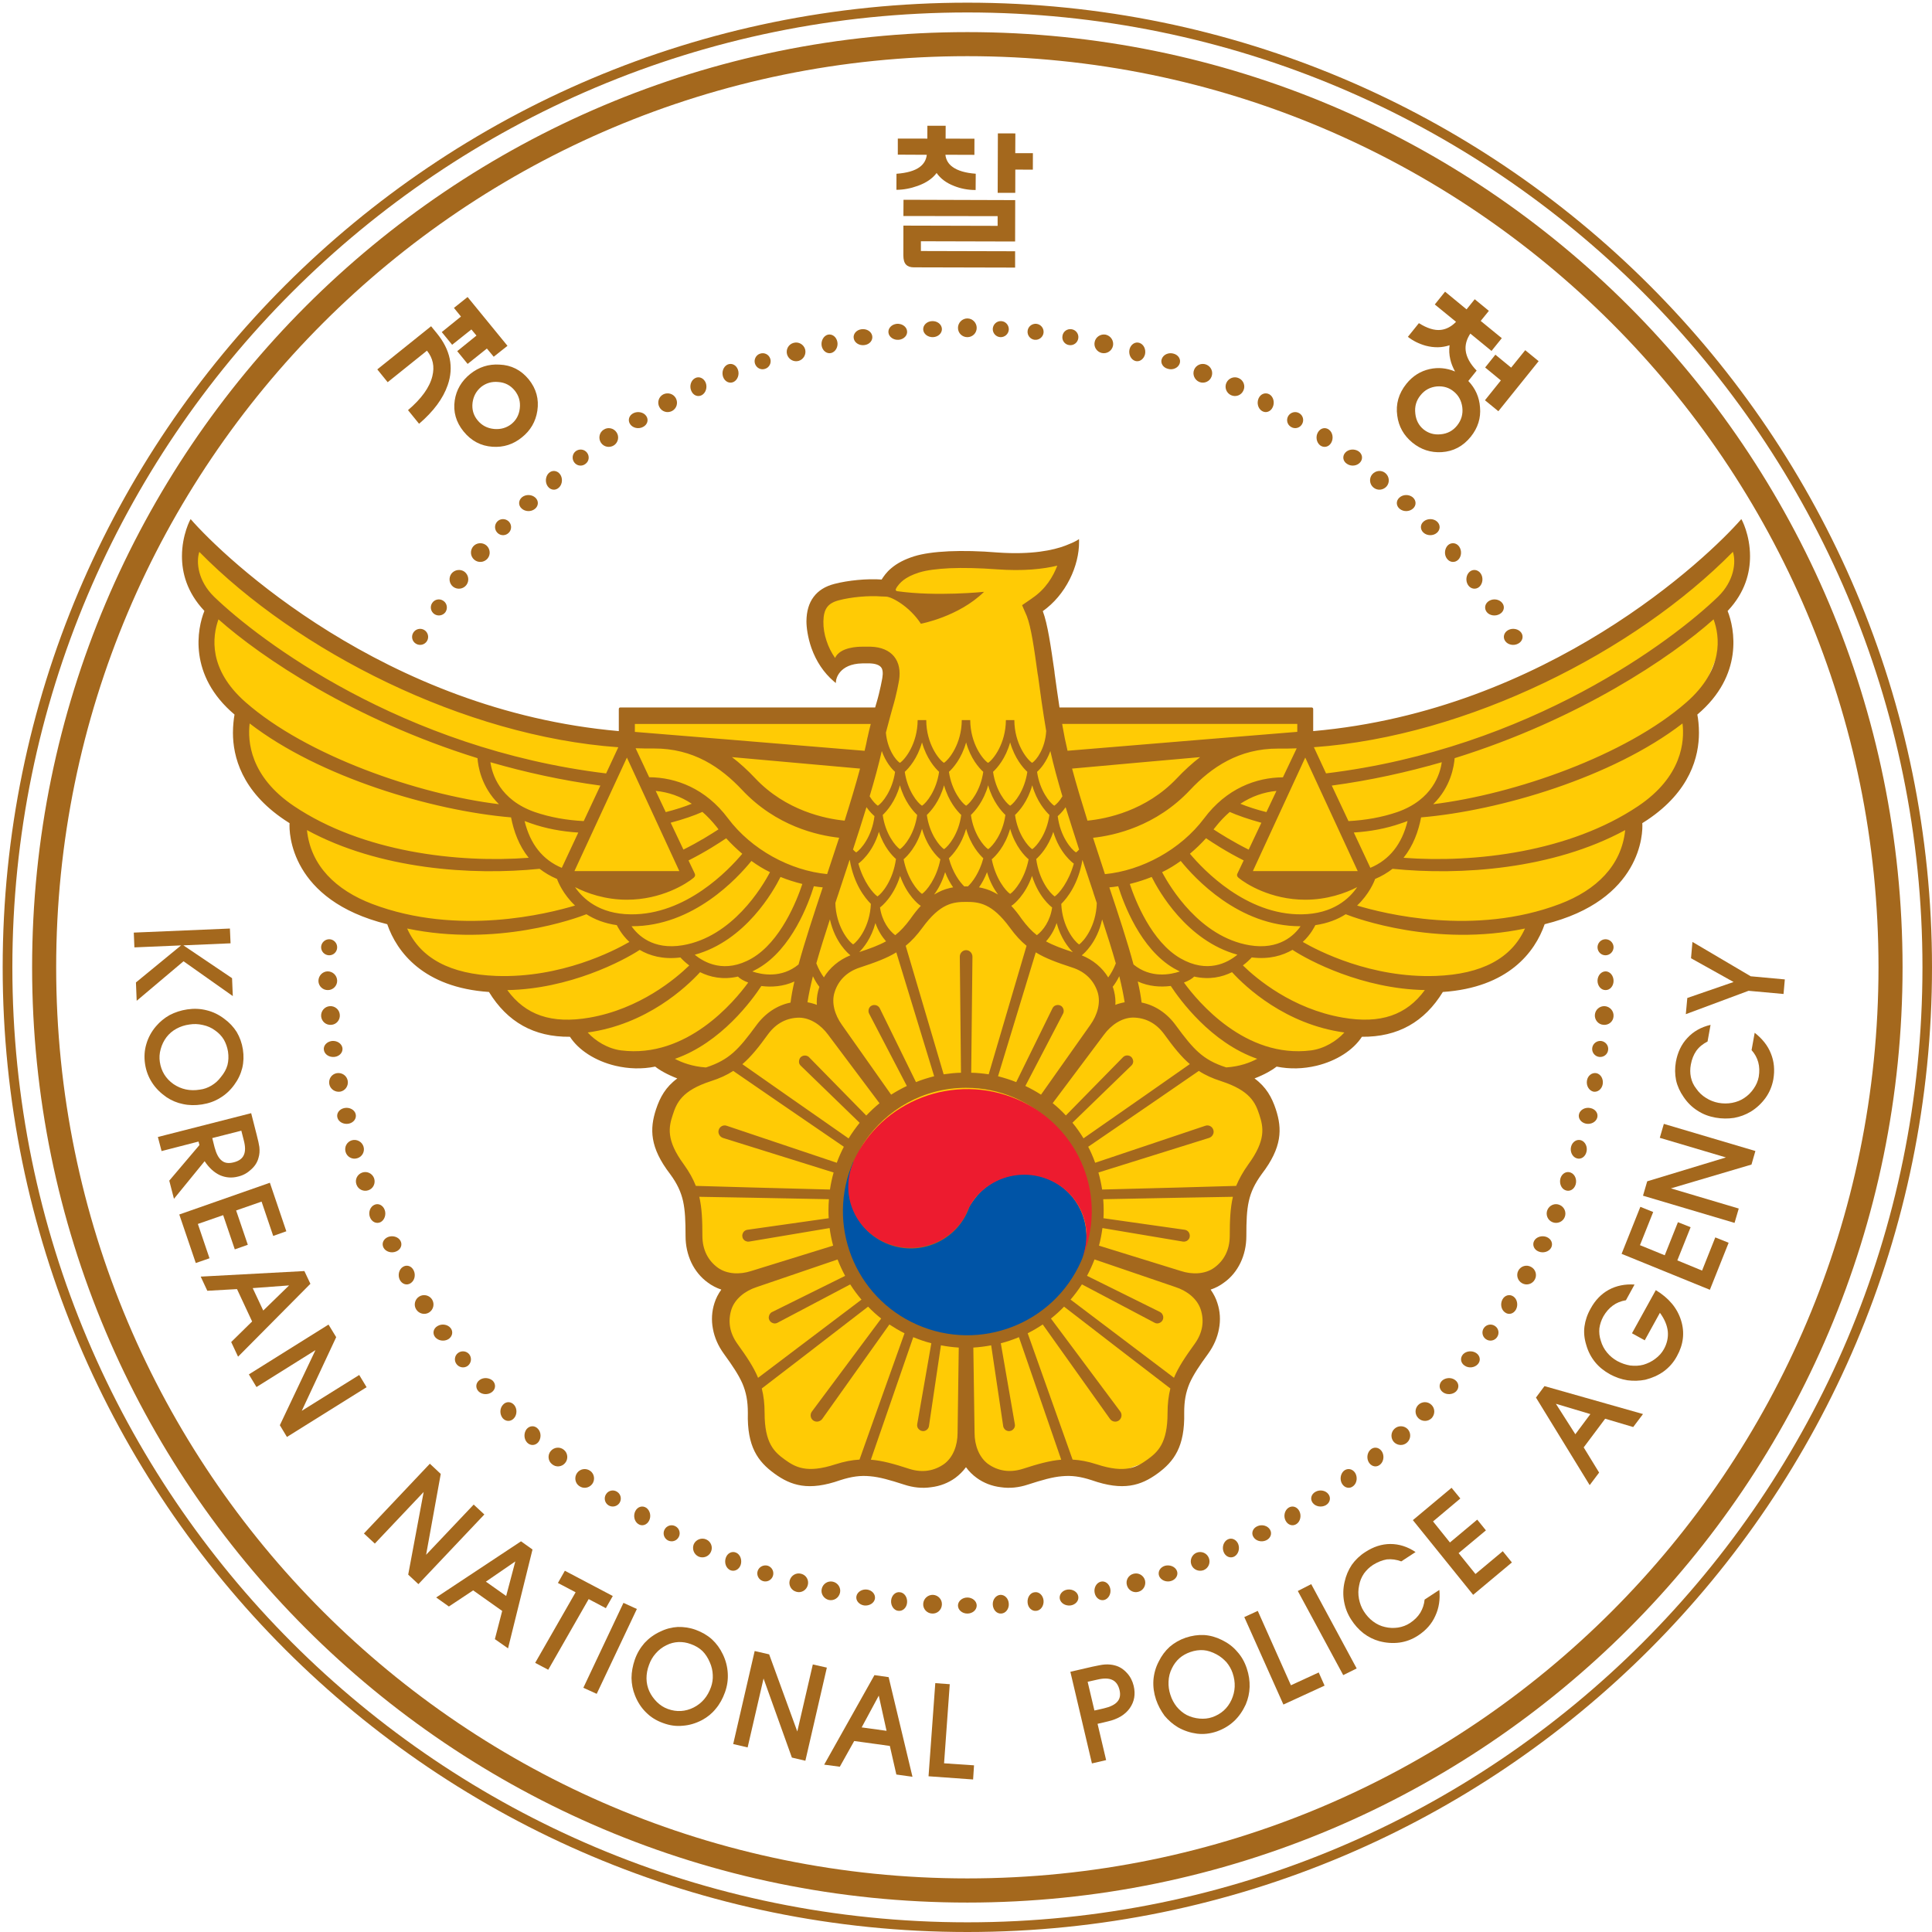
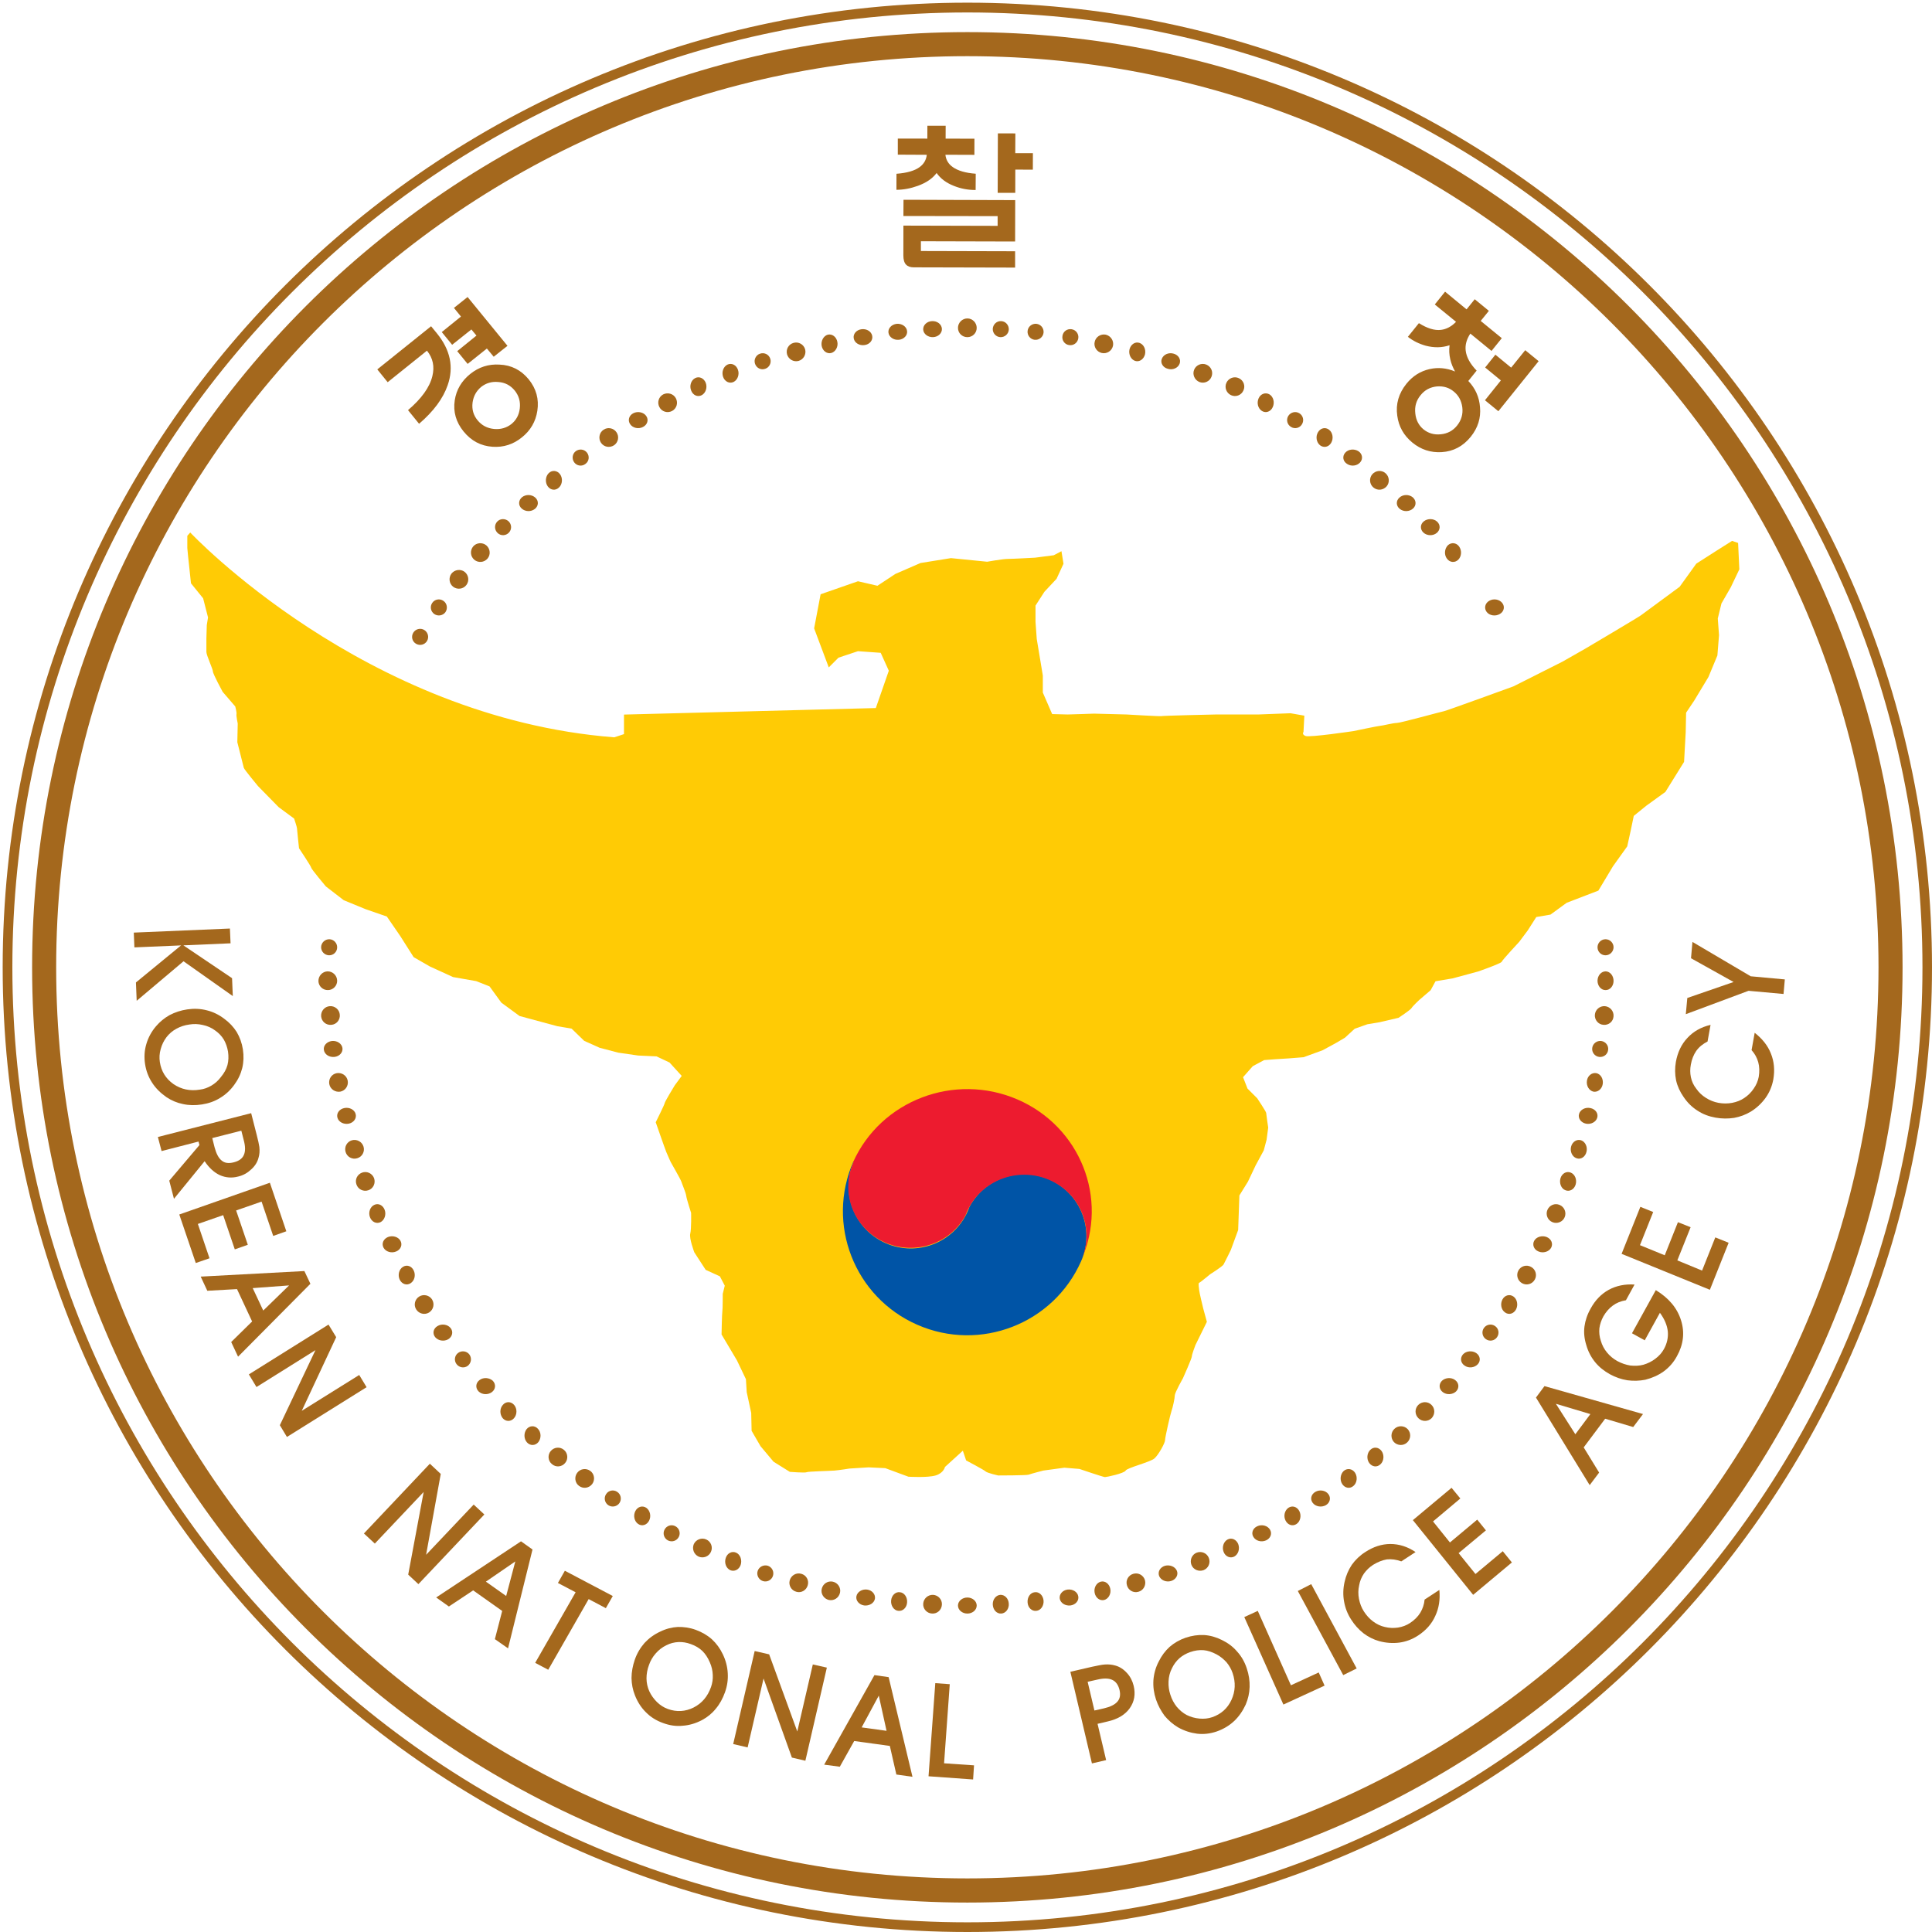
<svg xmlns="http://www.w3.org/2000/svg" width="722" height="722" overflow="hidden">
  <defs>
    <clipPath id="clip0">
      <rect x="279" y="-1" width="722" height="722" />
    </clipPath>
  </defs>
  <g clip-path="url(#clip0)" transform="translate(-279 1)">
    <path d="M630.995 121.857C631.094 123.487 629.629 124.913 627.688 124.997 625.747 125.065 624.123 123.809 624.005 122.18 623.906 120.499 625.411 119.074 627.312 119.006 629.253 118.904 630.877 120.177 630.995 121.857Z" fill="#A4681D" fill-rule="evenodd" />
    <path d="M644 121.53C644 123.493 642.423 125 640.51 125 638.578 125 637 123.493 637 121.53 637 119.606 638.578 118 640.51 118 642.423 118 644 119.606 644 121.53Z" fill="#A4681D" fill-rule="evenodd" />
    <path d="M617.974 122.676C618.211 124.305 616.805 125.797 614.884 125.984 612.963 126.154 611.24 124.966 611.022 123.338 610.804 121.676 612.211 120.217 614.132 120.013 616.033 119.861 617.776 121.031 617.974 122.676Z" fill="#A4681D" fill-rule="evenodd" />
    <path d="M604.956 124.538C605.254 126.163 604.003 127.719 602.058 127.958 600.152 128.232 598.345 127.137 598.048 125.462 597.73 123.82 599.04 122.281 600.926 122.042 602.852 121.768 604.659 122.863 604.956 124.538Z" fill="#A4681D" fill-rule="evenodd" />
    <path d="M591.93 126.781C592.286 128.602 591.252 130.482 589.641 130.917 588.031 131.333 586.437 130.145 586.064 128.285 585.725 126.385 586.759 124.525 588.353 124.069 589.997 123.693 591.574 124.881 591.93 126.781Z" fill="#A4681D" fill-rule="evenodd" />
    <path d="M579.88 129.539C580.376 131.412 579.286 133.344 577.442 133.876 575.559 134.388 573.656 133.265 573.121 131.412 572.625 129.539 573.696 127.647 575.559 127.134 577.442 126.602 579.345 127.706 579.88 129.539Z" fill="#A4681D" fill-rule="evenodd" />
    <path d="M650.004 121.84C649.919 123.487 651.189 124.913 652.848 124.997 654.491 125.065 655.896 123.809 655.997 122.18 656.065 120.499 654.795 119.074 653.153 119.006 651.528 118.904 650.123 120.177 650.004 121.84Z" fill="#A4681D" fill-rule="evenodd" />
    <path d="M663.019 122.676C662.832 124.305 664.022 125.797 665.653 125.984 667.318 126.154 668.797 124.966 668.984 123.338 669.154 121.676 667.981 120.2 666.316 120.013 664.668 119.861 663.189 121.031 663.019 122.676Z" fill="#A4681D" fill-rule="evenodd" />
    <path d="M676.046 124.538C675.758 126.163 676.859 127.719 678.503 127.958 680.147 128.232 681.689 127.137 681.96 125.462 682.231 123.82 681.096 122.281 679.486 122.042 677.825 121.768 676.283 122.863 676.046 124.538Z" fill="#A4681D" fill-rule="evenodd" />
    <path d="M688.084 126.781C687.668 128.602 688.837 130.482 690.738 130.917 692.64 131.333 694.482 130.145 694.918 128.285 695.334 126.385 694.126 124.525 692.244 124.069 690.342 123.693 688.48 124.881 688.084 126.781Z" fill="#A4681D" fill-rule="evenodd" />
    <path d="M701.108 129.539C700.668 131.412 701.616 133.344 703.207 133.876 704.799 134.388 706.424 133.265 706.898 131.412 707.321 129.539 706.39 127.647 704.799 127.134 703.207 126.602 701.582 127.706 701.108 129.539Z" fill="#A4681D" fill-rule="evenodd" />
    <path d="M625.551 50.802 625.57 46 632.401 46 632.382 50.802 643.156 50.838 643.138 56.868 632.308 56.831C632.493 58.7 633.4 60.258 634.992 61.394 636.918 62.787 639.805 63.648 643.637 63.923L643.6 70.008C640.657 70.008 637.973 69.476 635.529 68.487 632.623 67.369 630.475 65.737 629.013 63.648 627.495 65.701 625.144 67.314 621.997 68.45 619.368 69.403 616.721 69.916 614 69.934L614.019 63.941C617.924 63.648 620.794 62.824 622.664 61.449 624.237 60.295 625.126 58.773 625.348 56.849L614.518 56.794 614.518 50.783 625.551 50.802ZM651.82 79.775 616.61 79.721 616.647 73.655 658.391 73.783 658.354 89.25 623.145 89.159 623.145 92.806 658.354 92.897 658.354 99 620.479 98.908C619.202 98.908 618.221 98.56 617.573 97.864 616.906 97.167 616.592 95.994 616.592 94.437L616.61 83.313 651.82 83.404 651.82 79.775ZM658.428 62.384 658.41 71.071 651.838 71.071 651.912 48.841 658.447 48.859 658.41 56.245 665 56.245 664.981 62.402 658.428 62.384Z" fill="#A4681D" fill-rule="evenodd" />
    <path d="M630.993 598.665C631.112 596.744 629.628 595.121 627.688 595.002 625.768 594.942 624.106 596.407 624.007 598.368 623.888 600.229 625.372 601.912 627.312 601.991 629.252 602.13 630.895 600.645 630.993 598.665Z" fill="#A4681D" fill-rule="evenodd" />
    <path d="M617.981 597.923C618.168 595.967 616.978 594.17 615.33 594.031 613.681 593.771 612.186 595.188 612.016 597.124 611.846 599.04 613.053 600.817 614.667 600.977 616.349 601.196 617.811 599.859 617.981 597.923Z" fill="#A4681D" fill-rule="evenodd" />
    <path d="M605.963 596.486C606.239 594.845 604.954 593.29 603.056 593.036 601.157 592.782 599.358 593.898 599.042 595.539 598.745 597.162 600.07 598.684 601.929 598.971 603.847 599.191 605.646 598.126 605.963 596.486Z" fill="#A4681D" fill-rule="evenodd" />
    <path d="M592.918 594.214C593.333 592.356 592.129 590.497 590.234 590.082 588.358 589.667 586.502 590.873 586.088 592.771 585.653 594.61 586.877 596.488 588.753 596.923 590.628 597.319 592.484 596.152 592.918 594.214Z" fill="#A4681D" fill-rule="evenodd" />
    <path d="M580.869 591.393C581.386 589.563 580.331 587.634 578.44 587.137 576.589 586.599 574.659 587.693 574.121 589.603 573.624 591.413 574.698 593.362 576.609 593.859 578.46 594.416 580.371 593.263 580.869 591.393Z" fill="#A4681D" fill-rule="evenodd" />
    <path d="M567.844 587.951C568.37 586.337 567.522 584.672 565.962 584.128 564.386 583.67 562.69 584.468 562.148 586.065 561.639 587.578 562.487 589.311 564.047 589.837 565.623 590.381 567.319 589.514 567.844 587.951Z" fill="#A4681D" fill-rule="evenodd" />
    <path d="M555.793 583.819C556.39 581.995 555.656 579.934 554.104 579.24 552.534 578.547 550.811 579.399 550.214 581.222 549.6 583.065 550.351 585.067 551.903 585.781 553.456 586.435 555.179 585.582 555.793 583.819Z" fill="#A4681D" fill-rule="evenodd" />
    <path d="M544.677 578.936C545.49 577.192 544.716 575.11 542.951 574.317 541.186 573.505 539.104 574.317 538.291 576.022 537.537 577.826 538.291 579.868 540.056 580.701 541.801 581.474 543.903 580.701 544.677 578.936Z" fill="#A4681D" fill-rule="evenodd" />
    <path d="M532.67 573.349C533.417 571.936 532.857 570.098 531.38 569.349 529.904 568.567 528.105 569.145 527.341 570.626 526.578 572.072 527.138 573.876 528.597 574.659 530.091 575.425 531.907 574.863 532.67 573.349Z" fill="#A4681D" fill-rule="evenodd" />
    <path d="M521.578 567.264C522.427 565.619 521.951 563.498 520.542 562.487 519.098 561.515 517.263 562.031 516.413 563.736 515.581 565.401 516.04 567.542 517.484 568.513 518.894 569.504 520.745 568.93 521.578 567.264Z" fill="#A4681D" fill-rule="evenodd" />
    <path d="M510.511 560.658C511.41 559.262 511.037 557.44 509.663 556.52 508.289 555.584 506.406 555.941 505.506 557.354 504.59 558.717 504.947 560.59 506.338 561.509 507.729 562.411 509.578 562.037 510.511 560.658Z" fill="#A4681D" fill-rule="evenodd" />
    <path d="M500.311 553.59C501.458 552.043 501.141 549.802 499.599 548.691 498.037 547.541 495.843 547.858 494.696 549.405 493.549 550.952 493.846 553.174 495.388 554.285 496.95 555.474 499.125 555.137 500.311 553.59Z" fill="#A4681D" fill-rule="evenodd" />
    <path d="M490.211 545.704C491.418 544.252 491.22 542.042 489.755 540.828 488.271 539.555 486.054 539.793 484.827 541.246 483.56 542.719 483.778 544.968 485.282 546.162 486.747 547.436 488.964 547.237 490.211 545.704Z" fill="#A4681D" fill-rule="evenodd" />
    <path d="M480.206 537.904C481.31 536.48 481.276 534.246 480.019 532.941 478.813 531.616 476.911 531.715 475.79 533.079 474.686 534.523 474.737 536.737 475.96 538.062 477.166 539.367 479.068 539.307 480.206 537.904Z" fill="#A4681D" fill-rule="evenodd" />
    <path d="M471.088 528.994C472.275 527.645 472.309 525.444 471.156 524.056 469.987 522.688 468.105 522.629 466.935 523.997 465.714 525.325 465.698 527.507 466.833 528.954 467.986 530.322 469.885 530.362 471.088 528.994Z" fill="#A4681D" fill-rule="evenodd" />
    <path d="M462.804 519.252C464.269 518.169 464.388 516.272 463.161 515.001 461.854 513.816 459.657 513.63 458.212 514.73 456.747 515.797 456.588 517.694 457.855 518.981 459.122 520.218 461.32 520.353 462.804 519.252Z" fill="#A4681D" fill-rule="evenodd" />
    <path d="M453.854 509.385C455.148 508.331 455.386 506.442 454.365 505.115 453.343 503.839 451.454 503.635 450.16 504.622 448.832 505.643 448.628 507.531 449.632 508.807 450.637 510.117 452.526 510.406 453.854 509.385Z" fill="#A4681D" fill-rule="evenodd" />
    <path d="M446.498 499.492C448.083 498.526 448.48 496.627 447.37 495.27 446.26 493.914 444.079 493.591 442.494 494.558 440.908 495.474 440.531 497.339 441.622 498.695 442.732 500.052 444.912 500.408 446.498 499.492Z" fill="#A4681D" fill-rule="evenodd" />
    <path d="M439.342 489.492C440.984 488.434 441.498 486.318 440.469 484.622 439.46 483.025 437.285 482.506 435.662 483.524 434.04 484.522 433.486 486.698 434.535 488.335 435.564 489.971 437.7 490.49 439.342 489.492Z" fill="#A4681D" fill-rule="evenodd" />
    <path d="M432.439 478.551C433.913 477.62 434.422 475.519 433.625 473.835 432.846 472.11 431.032 471.496 429.558 472.447 428.1 473.359 427.575 475.519 428.371 477.204 429.185 478.888 430.998 479.503 432.439 478.551Z" fill="#A4681D" fill-rule="evenodd" />
    <path d="M427.022 466.694C428.747 466.013 429.5 464.191 428.648 462.676 427.815 461.195 425.734 460.599 423.99 461.28 422.245 462.012 421.492 463.783 422.364 465.332 423.197 466.796 425.298 467.426 427.022 466.694Z" fill="#A4681D" fill-rule="evenodd" />
    <path d="M421.169 455.746C422.68 454.995 423.41 452.919 422.765 451.16 422.12 449.381 420.371 448.511 418.843 449.282 417.298 450.013 416.585 452.089 417.247 453.848 417.892 455.627 419.624 456.458 421.169 455.746Z" fill="#A4681D" fill-rule="evenodd" />
    <path d="M416.671 443.802C418.496 443.189 419.448 441.171 418.793 439.292 418.119 437.511 416.136 436.542 414.311 437.214 412.487 437.887 411.555 439.826 412.209 441.646 412.844 443.505 414.847 444.435 416.671 443.802Z" fill="#A4681D" fill-rule="evenodd" />
    <path d="M412.492 431.845C414.356 431.31 415.407 429.349 414.852 427.507 414.296 425.666 412.353 424.616 410.508 425.131 408.644 425.666 407.593 427.626 408.148 429.488 408.684 431.35 410.627 432.419 412.492 431.845Z" fill="#A4681D" fill-rule="evenodd" />
    <path d="M409.322 418.923C411.206 418.533 412.356 416.921 411.9 415.274 411.464 413.679 409.56 412.695 407.677 413.085 405.813 413.459 404.643 415.071 405.099 416.666 405.515 418.278 407.419 419.296 409.322 418.923Z" fill="#A4681D" fill-rule="evenodd" />
    <path d="M406.162 406.956C408.047 406.599 409.296 404.778 408.939 402.857 408.582 400.956 406.797 399.748 404.873 400.045 402.929 400.381 401.719 402.203 402.056 404.124 402.413 406.025 404.238 407.253 406.162 406.956Z" fill="#A4681D" fill-rule="evenodd" />
    <path d="M403.969 393.976C405.886 393.79 407.21 392.263 406.973 390.635 406.716 388.99 404.957 387.819 403.04 388.023 401.123 388.26 399.759 389.77 400.036 391.381 400.293 393.06 402.052 394.18 403.969 393.976Z" fill="#A4681D" fill-rule="evenodd" />
    <path d="M402.796 381.985C404.699 381.885 406.147 380.171 405.988 378.258 405.869 376.305 404.164 374.87 402.241 375.009 400.318 375.149 398.87 376.823 399.009 378.816 399.188 380.749 400.853 382.164 402.796 381.985Z" fill="#A4681D" fill-rule="evenodd" />
    <path d="M401.579 368.998C403.497 368.979 405.039 367.373 404.999 365.469 404.94 363.507 403.358 362 401.421 362 399.503 362.06 397.98 363.665 398 365.628 398.04 367.531 399.641 369.058 401.579 368.998Z" fill="#A4681D" fill-rule="evenodd" />
    <path d="M401.94 355.999C403.588 356.05 404.965 354.758 404.999 353.076 405.05 351.445 403.741 350.052 402.11 350.001 400.462 349.967 399.069 351.258 399.001 352.906 398.967 354.554 400.258 355.931 401.94 355.999Z" fill="#A4681D" fill-rule="evenodd" />
    <path d="M650.006 598.665C649.904 596.744 651.196 595.121 652.846 595.002 654.513 594.942 655.924 596.407 655.992 598.368 656.111 600.229 654.836 601.912 653.186 601.991 651.519 602.13 650.108 600.645 650.006 598.665Z" fill="#A4681D" fill-rule="evenodd" />
    <path d="M663.02 597.923C662.832 595.967 664.008 594.17 665.661 594.031 667.331 593.771 668.796 595.188 668.984 597.124 669.154 599.04 667.978 600.817 666.291 600.977 664.672 601.196 663.173 599.859 663.02 597.923Z" fill="#A4681D" fill-rule="evenodd" />
    <path d="M675.042 596.486C674.744 594.845 676.055 593.29 677.921 593.036 679.867 592.782 681.674 593.898 681.952 595.539 682.27 597.162 680.979 598.684 679.073 598.971 677.147 599.191 675.38 598.126 675.042 596.486Z" fill="#A4681D" fill-rule="evenodd" />
    <path d="M688.071 594.214C687.714 592.356 688.733 590.497 690.363 590.082 691.976 589.667 693.572 590.873 693.929 592.771 694.286 594.61 693.267 596.488 691.654 596.923 690.024 597.319 688.428 596.152 688.071 594.214Z" fill="#A4681D" fill-rule="evenodd" />
    <path d="M700.136 591.393C699.6 589.563 700.692 587.634 702.558 587.137 704.444 586.6 706.35 587.694 706.886 589.563 707.362 591.413 706.31 593.362 704.424 593.859 702.558 594.416 700.613 593.263 700.136 591.393Z" fill="#A4681D" fill-rule="evenodd" />
    <path d="M712.172 587.951C711.578 586.337 712.569 584.672 714.391 584.128 716.233 583.67 718.194 584.468 718.828 586.065 719.422 587.578 718.431 589.311 716.609 589.837 714.767 590.381 712.806 589.514 712.172 587.951Z" fill="#A4681D" fill-rule="evenodd" />
    <path d="M724.243 583.799C723.531 581.995 724.441 579.934 726.202 579.24 728.022 578.547 730.04 579.399 730.752 581.222 731.464 583.065 730.594 585.067 728.774 585.781 726.954 586.435 724.936 585.583 724.243 583.799Z" fill="#A4681D" fill-rule="evenodd" />
    <path d="M736.266 578.936C735.588 577.192 736.249 575.11 737.76 574.317 739.27 573.505 741.035 574.317 741.731 576.022 742.41 577.826 741.765 579.868 740.238 580.701 738.727 581.474 736.928 580.701 736.266 578.936Z" fill="#A4681D" fill-rule="evenodd" />
    <path d="M747.398 573.349C746.506 571.936 747.16 570.098 748.884 569.349 750.587 568.567 752.707 569.145 753.598 570.626 754.49 572.072 753.856 573.876 752.113 574.659 750.389 575.425 748.289 574.863 747.398 573.349Z" fill="#A4681D" fill-rule="evenodd" />
    <path d="M759.427 567.264C758.576 565.619 759.035 563.498 760.465 562.487 761.895 561.515 763.733 562.031 764.585 563.736 765.419 565.401 764.959 567.542 763.546 568.513 762.082 569.504 760.278 568.93 759.427 567.264Z" fill="#A4681D" fill-rule="evenodd" />
    <path d="M769.586 560.658C768.516 559.262 768.952 557.44 770.557 556.52 772.163 555.584 774.362 555.941 775.413 557.354 776.483 558.717 776.047 560.59 774.461 561.509 772.817 562.411 770.657 562.037 769.586 560.658Z" fill="#A4681D" fill-rule="evenodd" />
    <path d="M780.594 553.592C779.592 552.047 779.898 549.808 781.205 548.659 782.547 547.55 784.414 547.867 785.416 549.412 786.383 550.957 786.129 553.176 784.804 554.285 783.48 555.474 781.596 555.137 780.594 553.592Z" fill="#A4681D" fill-rule="evenodd" />
    <path d="M790.683 545.715C789.632 544.259 789.818 542.046 791.074 540.83 792.329 539.554 794.245 539.793 795.297 541.249 796.366 542.724 796.196 544.977 794.924 546.174 793.635 547.45 791.752 547.21 790.683 545.715Z" fill="#A4681D" fill-rule="evenodd" />
    <path d="M799.913 537.904C798.624 536.48 798.703 534.246 800.131 532.941 801.54 531.616 803.763 531.715 805.072 533.079 806.381 534.503 806.302 536.737 804.854 538.062 803.465 539.367 801.282 539.307 799.913 537.904Z" fill="#A4681D" fill-rule="evenodd" />
    <path d="M809.068 528.994C807.678 527.645 807.638 525.444 808.989 524.056 810.34 522.688 812.566 522.629 813.937 523.997 815.327 525.325 815.347 527.507 814.036 528.954 812.685 530.322 810.459 530.362 809.068 528.994Z" fill="#A4681D" fill-rule="evenodd" />
    <path d="M818.201 519.267C816.735 518.18 816.597 516.278 817.865 515.004 819.132 513.815 821.351 513.629 822.797 514.733 824.244 515.803 824.422 517.705 823.134 518.996 821.886 520.185 819.667 520.371 818.201 519.267Z" fill="#A4681D" fill-rule="evenodd" />
    <path d="M826.342 509.343C824.814 508.338 824.556 506.446 825.747 505.117 826.917 503.839 829.139 503.635 830.646 504.623 832.174 505.645 832.451 507.537 831.261 508.815 830.071 510.127 827.869 510.417 826.342 509.343Z" fill="#A4681D" fill-rule="evenodd" />
    <path d="M834.293 499.452C832.916 498.518 832.593 496.615 833.545 495.273 834.497 493.913 836.367 493.591 837.727 494.559 839.071 495.477 839.411 497.345 838.458 498.705 837.541 500.064 835.636 500.421 834.293 499.452Z" fill="#A4681D" fill-rule="evenodd" />
    <path d="M841.419 489.448C840.01 488.467 839.568 486.326 840.468 484.625 841.317 483.025 843.169 482.505 844.596 483.525 846.006 484.525 846.413 486.707 845.547 488.347 844.664 489.988 842.829 490.508 841.419 489.448Z" fill="#A4681D" fill-rule="evenodd" />
    <path d="M847.818 478.553C846.133 477.621 845.499 475.52 846.43 473.796 847.362 472.112 849.483 471.497 851.168 472.449 852.892 473.36 853.487 475.52 852.575 477.165 851.643 478.89 849.503 479.504 847.818 478.553Z" fill="#A4681D" fill-rule="evenodd" />
    <path d="M853.972 466.694C852.228 466.013 851.515 464.157 852.347 462.676 853.159 461.195 855.28 460.599 857.004 461.28 858.747 462.012 859.5 463.783 858.648 465.332 857.796 466.796 855.716 467.426 853.972 466.694Z" fill="#A4681D" fill-rule="evenodd" />
    <path d="M859.16 455.734C857.349 455.002 856.534 452.924 857.27 451.163 858.026 449.381 860.075 448.511 861.826 449.282 863.617 450.015 864.472 452.093 863.736 453.854 863.02 455.635 860.931 456.467 859.16 455.734Z" fill="#A4681D" fill-rule="evenodd" />
    <path d="M863.989 443.792C862.425 443.197 861.627 441.177 862.17 439.295 862.731 437.512 864.431 436.541 866.011 437.215 867.575 437.849 868.374 439.83 867.83 441.652 867.286 443.514 865.552 444.445 863.989 443.792Z" fill="#A4681D" fill-rule="evenodd" />
    <path d="M868.158 431.845C866.566 431.31 865.651 429.349 866.125 427.507 866.6 425.666 868.277 424.616 869.869 425.131 871.428 425.666 872.36 427.606 871.868 429.488 871.411 431.35 869.768 432.419 868.158 431.845Z" fill="#A4681D" fill-rule="evenodd" />
    <path d="M871.688 418.923C869.82 418.533 868.629 416.921 869.105 415.274 869.562 413.679 871.429 412.695 873.317 413.085 875.224 413.459 876.356 415.071 875.899 416.666 875.462 418.278 873.575 419.296 871.688 418.923Z" fill="#A4681D" fill-rule="evenodd" />
    <path d="M874.454 406.957C872.819 406.541 871.746 404.778 872.052 402.818 872.342 400.956 873.943 399.748 875.562 400.045 877.214 400.381 878.253 402.204 877.947 404.125 877.657 405.986 876.09 407.254 874.454 406.957Z" fill="#A4681D" fill-rule="evenodd" />
    <path d="M876.615 393.976C874.98 393.773 873.805 392.263 874.027 390.618 874.231 388.99 875.763 387.819 877.398 388.023 879.05 388.26 880.207 389.77 879.969 391.381 879.782 393.06 878.249 394.18 876.615 393.976Z" fill="#A4681D" fill-rule="evenodd" />
    <path d="M878.241 381.985C876.336 381.886 874.888 380.181 875.007 378.278 875.146 376.296 876.832 374.888 878.757 375.007 880.681 375.185 882.13 376.851 881.991 378.773 881.892 380.756 880.185 382.163 878.241 381.985Z" fill="#A4681D" fill-rule="evenodd" />
    <path d="M878.949 368.997C877.288 368.997 875.983 367.387 876 365.459 876.051 363.511 877.407 362 879.068 362 880.711 362.06 882.033 363.65 881.999 365.638 881.966 367.546 880.61 369.077 878.949 368.997Z" fill="#A4681D" fill-rule="evenodd" />
    <path d="M879.085 355.999C877.424 356.05 876.052 354.758 876.001 353.076 875.967 351.446 877.255 350.052 878.898 350.001 880.559 349.95 881.932 351.259 881.999 352.89 882.033 354.555 880.728 355.931 879.085 355.999Z" fill="#A4681D" fill-rule="evenodd" />
    <path d="M637 598.992C637 597.36 638.578 596 640.51 596 642.423 596 644 597.36 644 598.992 644 600.674 642.423 602 640.51 602 638.578 602 637 600.657 637 598.992Z" fill="#A4681D" fill-rule="evenodd" />
    <path d="M566.853 133.059C567.361 134.604 566.513 136.335 564.936 136.827 563.393 137.388 561.697 136.539 561.154 134.943 560.629 133.398 561.494 131.667 563.02 131.174 564.631 130.614 566.327 131.446 566.853 133.059Z" fill="#A4681D" fill-rule="evenodd" />
    <path d="M554.78 137.194C555.408 138.957 554.644 141.018 553.117 141.751 551.572 142.464 549.824 141.593 549.214 139.809 548.603 137.986 549.349 135.985 550.86 135.252 552.438 134.538 554.169 135.39 554.78 137.194Z" fill="#A4681D" fill-rule="evenodd" />
    <path d="M542.731 142.033C543.409 143.775 542.765 145.852 541.239 146.683 539.729 147.475 537.983 146.743 537.287 144.942 536.575 143.22 537.236 141.123 538.729 140.332 540.238 139.501 542.019 140.292 542.731 142.033Z" fill="#A4681D" fill-rule="evenodd" />
-     <path d="M531.583 147.843C532.497 149.592 531.861 151.679 530.152 152.593 528.424 153.488 526.299 152.871 525.405 151.102 524.511 149.413 525.146 147.286 526.835 146.392 528.563 145.517 530.689 146.153 531.583 147.843Z" fill="#A4681D" fill-rule="evenodd" />
+     <path d="M531.583 147.843C532.497 149.592 531.861 151.679 530.152 152.593 528.424 153.488 526.299 152.871 525.405 151.102 524.511 149.413 525.146 147.286 526.835 146.392 528.563 145.517 530.689 146.153 531.583 147.843" fill="#A4681D" fill-rule="evenodd" />
    <path d="M520.495 154.452C521.503 155.88 520.949 157.716 519.309 158.549 517.648 159.433 515.494 158.974 514.506 157.546 513.517 156.118 514.012 154.265 515.692 153.415 517.352 152.582 519.526 153.041 520.495 154.452Z" fill="#A4681D" fill-rule="evenodd" />
    <path d="M509.393 160.552C510.482 162.136 510.066 164.315 508.464 165.405 506.861 166.455 504.705 166.098 503.597 164.474 502.528 162.889 502.924 160.651 504.546 159.601 506.129 158.512 508.325 158.947 509.393 160.552Z" fill="#A4681D" fill-rule="evenodd" />
    <path d="M498.397 168.199C499.382 169.527 499.144 171.384 497.802 172.354 496.494 173.393 494.608 173.155 493.606 171.809 492.62 170.498 492.858 168.607 494.166 167.603 495.509 166.632 497.377 166.836 498.397 168.199Z" fill="#A4681D" fill-rule="evenodd" />
    <path d="M488.288 176.223C489.36 177.669 489.207 179.926 487.931 181.153 486.672 182.42 484.784 182.242 483.712 180.777 482.64 179.312 482.793 177.075 484.069 175.808 485.311 174.58 487.233 174.778 488.288 176.223Z" fill="#A4681D" fill-rule="evenodd" />
    <path d="M479.039 184.952C480.368 186.138 480.309 188.036 478.92 189.154 477.492 190.34 475.29 190.255 473.961 189.052 472.632 187.883 472.691 185.986 474.08 184.817 475.488 183.682 477.69 183.732 479.039 184.952Z" fill="#A4681D" fill-rule="evenodd" />
    <path d="M469.072 193.829C470.262 194.982 470.313 196.847 469.191 198.034 468.035 199.272 466.148 199.323 464.941 198.17 463.733 197 463.682 195.118 464.822 193.914 465.944 192.727 467.848 192.693 469.072 193.829Z" fill="#A4681D" fill-rule="evenodd" />
    <path d="M460.76 202.818C462.227 204.088 462.426 206.311 461.176 207.76 459.887 209.249 457.706 209.408 456.238 208.177 454.751 206.907 454.592 204.724 455.822 203.215 457.071 201.766 459.273 201.587 460.76 202.818Z" fill="#A4681D" fill-rule="evenodd" />
    <path d="M452.609 212.679C454.159 213.891 454.457 216.077 453.285 217.626 452.112 219.176 449.907 219.434 448.377 218.302 446.847 217.149 446.549 214.924 447.701 213.375 448.893 211.865 451.079 211.547 452.609 212.679Z" fill="#A4681D" fill-rule="evenodd" />
    <path d="M444.688 223.533C446.064 224.467 446.404 226.317 445.487 227.726 444.569 229.05 442.7 229.406 441.324 228.49 439.931 227.539 439.591 225.672 440.525 224.314 441.443 222.939 443.329 222.583 444.688 223.533Z" fill="#A4681D" fill-rule="evenodd" />
    <path d="M437.553 234.428C438.964 235.298 439.423 237.156 438.573 238.554 437.723 239.969 435.87 240.429 434.442 239.56 433.031 238.724 432.572 236.9 433.439 235.451 434.289 234.036 436.142 233.576 437.553 234.428Z" fill="#A4681D" fill-rule="evenodd" />
    <path d="M713.191 133.062C712.558 134.575 713.547 136.343 715.407 136.819 717.207 137.397 719.205 136.547 719.818 134.949 720.431 133.402 719.442 131.668 717.622 131.175 715.783 130.614 713.824 131.447 713.191 133.062Z" fill="#A4681D" fill-rule="evenodd" />
    <path d="M725.246 137.194C724.533 138.957 725.425 141.018 727.21 141.751 728.995 142.464 731.037 141.593 731.731 139.809 732.485 137.986 731.593 135.985 729.808 135.252 728.003 134.538 725.96 135.39 725.246 137.194Z" fill="#A4681D" fill-rule="evenodd" />
    <path d="M737.326 142.033C736.514 143.775 737.267 145.852 739.049 146.683 740.793 147.475 742.872 146.743 743.665 144.942 744.497 143.22 743.724 141.123 741.961 140.332 740.218 139.501 738.138 140.292 737.326 142.033Z" fill="#A4681D" fill-rule="evenodd" />
    <path d="M749.356 147.843C748.575 149.592 749.118 151.679 750.612 152.593 752.054 153.488 753.887 152.871 754.651 151.102 755.415 149.413 754.889 147.286 753.429 146.392 751.935 145.517 750.119 146.153 749.356 147.843Z" fill="#A4681D" fill-rule="evenodd" />
    <path d="M760.426 154.452C759.577 155.88 760.035 157.716 761.463 158.549 762.873 159.433 764.725 158.974 765.558 157.546 766.424 156.118 765.982 154.265 764.538 153.415 763.128 152.582 761.31 153.041 760.426 154.452Z" fill="#A4681D" fill-rule="evenodd" />
    <path d="M771.528 160.552C770.579 162.136 770.952 164.315 772.307 165.405 773.697 166.455 775.544 166.098 776.476 164.474 777.408 162.889 777.069 160.651 775.68 159.601 774.307 158.512 772.443 158.947 771.528 160.552Z" fill="#A4681D" fill-rule="evenodd" />
    <path d="M781.698 168.199C780.549 169.527 780.846 171.384 782.391 172.354 783.917 173.393 786.096 173.155 787.285 171.809 788.454 170.498 788.157 168.607 786.631 167.603 785.066 166.632 782.887 166.836 781.698 168.199Z" fill="#A4681D" fill-rule="evenodd" />
    <path d="M791.823 176.246C790.574 177.689 790.773 179.943 792.24 181.169 793.727 182.434 795.908 182.217 797.177 180.774 798.426 179.311 798.228 177.096 796.76 175.831 795.293 174.546 793.072 174.803 791.823 176.246Z" fill="#A4681D" fill-rule="evenodd" />
    <path d="M801.969 184.958C800.622 186.142 800.701 188.038 802.068 189.155 803.514 190.339 805.713 190.255 807.041 189.053 808.368 187.885 808.308 185.99 806.922 184.822 805.495 183.672 803.277 183.739 801.969 184.958Z" fill="#A4681D" fill-rule="evenodd" />
    <path d="M811.084 193.829C809.673 194.948 809.653 196.847 810.945 198.034 812.276 199.272 814.521 199.323 815.911 198.17 817.322 197 817.362 195.118 816.031 193.914 814.719 192.727 812.494 192.693 811.084 193.829Z" fill="#A4681D" fill-rule="evenodd" />
    <path d="M820.06 202.784C818.802 204.093 818.632 206.314 819.72 207.762 820.79 209.249 822.694 209.408 823.951 208.178 825.226 206.909 825.345 204.728 824.274 203.221 823.221 201.773 821.334 201.594 820.06 202.784Z" fill="#A4681D" fill-rule="evenodd" />
-     <path d="M828.194 212.68C826.852 213.873 826.615 216.08 827.617 217.631 828.618 219.162 830.52 219.44 831.827 218.307 833.135 217.114 833.389 214.907 832.387 213.376 831.386 211.865 829.501 211.547 828.194 212.68Z" fill="#A4681D" fill-rule="evenodd" />
    <path d="M835.516 223.534C833.935 224.452 833.52 226.322 834.607 227.732 835.674 229.058 837.849 229.415 839.47 228.463 841.071 227.562 841.486 225.676 840.379 224.316 839.292 222.939 837.117 222.582 835.516 223.534Z" fill="#A4681D" fill-rule="evenodd" />
-     <path d="M842.686 234.428C841.018 235.297 840.522 237.154 841.495 238.551 842.487 239.982 844.652 240.425 846.3 239.556 847.968 238.721 848.484 236.864 847.511 235.45 846.518 234.036 844.354 233.576 842.686 234.428Z" fill="#A4681D" fill-rule="evenodd" />
    <path d="M640.519 0C441.4 0 280 161.433 280 360.509 280 559.604 441.4 721 640.519 721 839.618 721 1001 559.604 1001 360.509 1001 161.415 839.618 0 640.519 0ZM640.519 717.38C443.377 717.38 283.62 557.609 283.62 360.509 283.62 163.409 443.395 3.657 640.519 3.657 837.642 3.657 997.435 163.409 997.435 360.509 997.417 557.591 837.642 717.38 640.519 717.38Z" fill="#A4681D" fill-rule="evenodd" />
    <path d="M640.509 11C447.46 11 291 167.445 291 360.5 291 553.518 447.46 710 640.509 710 833.504 710 990 553.518 990 360.5 989.982 167.445 833.504 11 640.509 11ZM640.509 700.972C452.426 700.972 299.991 548.533 299.991 360.482 299.991 172.411 452.426 19.991 640.509 19.991 828.556 19.991 981.009 172.411 981.009 360.482 980.991 548.552 828.556 700.972 640.509 700.972Z" fill="#A4681D" fill-rule="evenodd" />
    <path d="M440.103 120.919 442.246 123.542C447.295 129.713 448.655 136.179 446.308 142.922 444.594 147.91 441.035 152.714 435.613 157.369L431.477 152.27C436.508 147.984 439.545 143.772 440.569 139.597 441.464 135.957 440.793 132.835 438.557 130.045L423.875 141.832 420 137.047 440.103 120.919ZM465.666 135.255C470.082 135.421 473.715 137.287 476.565 140.742 479.398 144.234 480.478 148.169 479.807 152.529 479.193 156.538 477.273 159.863 474.032 162.45 470.808 165.073 467.157 166.237 463.058 165.96 458.716 165.664 455.121 163.78 452.251 160.251 449.419 156.76 448.301 152.898 448.935 148.631 449.531 144.659 451.469 141.389 454.711 138.765 457.934 136.179 461.586 134.996 465.666 135.255ZM455.605 149.425C455.288 151.919 455.884 154.136 457.468 156.058 459.033 157.979 461.101 159.069 463.654 159.309 466.15 159.531 468.293 158.884 470.1 157.48 471.926 156.002 472.97 154.062 473.249 151.624 473.547 149.093 472.914 146.894 471.349 144.936 469.765 143.014 467.734 141.924 465.2 141.758 462.778 141.518 460.636 142.165 458.791 143.606 457.002 145.12 455.94 147.023 455.605 149.425ZM451.264 117.298 448.637 114.064 453.742 110 468.647 128.235 463.505 132.318 460.952 129.251 453.76 134.996 449.866 130.23 457.058 124.41 455.158 122.119 447.966 127.847 444.091 123.099 451.264 117.298Z" fill="#A4681D" fill-rule="evenodd" />
    <path d="M820.989 133.321C820.568 131.548 820.477 129.757 820.714 128.021 817.898 128.963 814.954 129.018 811.771 128.187 809.247 127.467 807.053 126.377 805.132 124.881L809.247 119.765C812.32 121.686 815.063 122.572 817.496 122.277 819.526 122.037 821.428 121.021 823.129 119.266L815.191 112.784 819.032 108 827.061 114.612 830.115 110.826 835.4 115.166 832.346 118.934 840.229 125.38 836.388 130.145 828.469 123.662C827.079 125.768 826.494 127.873 826.732 129.979 827.006 132.435 828.378 134.965 830.828 137.496L827.719 141.374C830.334 144.108 831.816 147.377 832.09 151.2 832.456 155.226 831.285 158.902 828.652 162.189 825.762 165.772 822.159 167.693 817.752 167.97 813.655 168.21 809.997 167.01 806.797 164.387 803.596 161.746 801.694 158.403 801.164 154.34 800.542 149.999 801.694 146.047 804.565 142.445 806.906 139.527 809.814 137.699 813.271 136.923 816.435 136.221 819.617 136.517 822.763 137.828 821.976 136.387 821.336 134.891 820.989 133.321ZM816.033 143.406C813.49 143.646 811.405 144.736 809.833 146.749 808.242 148.688 807.601 150.978 807.912 153.545 808.168 156.002 809.193 157.978 810.948 159.437 812.759 160.896 814.862 161.543 817.349 161.303 819.91 161.081 821.976 159.973 823.531 158.015 825.14 156.002 825.78 153.73 825.47 151.2 825.14 148.743 824.098 146.786 822.287 145.327 820.532 143.849 818.447 143.239 816.033 143.406ZM843.722 136.387 848.989 129.868 854 133.968 838.948 152.677 833.937 148.577 839.881 141.171 834.01 136.332 837.833 131.548 843.722 136.387Z" fill="#A4681D" fill-rule="evenodd" />
    <path d="M329 347.52 364.918 346 365.16 351.522 347.528 352.282 365.72 364.55 366 371.24 347.584 358.231 330.082 373 329.802 366.144 346.67 352.301 329.224 353.042 329 347.52Z" fill="#A4681D" fill-rule="evenodd" />
    <path d="M356.228 376.546C358.575 377.114 360.773 378.177 362.768 379.697 364.727 381.126 366.279 382.775 367.48 384.699 368.606 386.622 369.401 388.784 369.77 391.166 370.14 393.584 370.066 395.893 369.53 398.128 368.976 400.345 367.997 402.433 366.537 404.412 365.078 406.427 363.323 408.058 361.272 409.285 359.24 410.567 356.949 411.355 354.473 411.74 351.979 412.125 349.615 412.088 347.379 411.593 345.162 411.154 343.093 410.274 341.172 408.992 338.973 407.453 337.181 405.676 335.869 403.642 334.484 401.535 333.597 399.19 333.209 396.626 332.821 394.061 332.969 391.551 333.689 389.169 334.373 386.806 335.555 384.571 337.273 382.555 338.714 380.852 340.451 379.423 342.391 378.342 344.423 377.279 346.622 376.565 348.986 376.216 351.462 375.85 353.864 375.942 356.228 376.546ZM344.94 383.435C343.444 384.241 342.206 385.322 341.227 386.586 340.211 387.942 339.49 389.407 339.047 391.074 338.585 392.687 338.493 394.262 338.733 395.874 339.25 399.337 340.968 402.103 343.813 404.119 346.696 406.079 349.966 406.812 353.66 406.207 355.212 406.024 356.653 405.493 358.021 404.687 359.406 403.862 360.588 402.8 361.549 401.499 362.768 400.033 363.581 398.568 364.006 397.01 364.413 395.435 364.468 393.768 364.21 391.972 363.932 390.36 363.434 388.913 362.676 387.557 361.863 386.201 360.773 385.047 359.425 384.113 358.057 383.068 356.506 382.409 354.787 382.042 353.125 381.658 351.48 381.584 349.818 381.859 348.026 382.097 346.418 382.629 344.94 383.435Z" fill="#A4681D" fill-rule="evenodd" />
    <path d="M361.18 438.175C359.033 437.174 357.111 435.431 355.469 432.947L344.009 447 342.255 440.214 353.528 426.921 353.192 425.605 339.381 429.165 338 423.899 372.863 415 374.934 423.121C375.457 425.104 375.774 426.606 375.923 427.626 376.091 429.109 375.979 430.462 375.625 431.612 375.214 433.28 374.281 434.764 372.881 436.006 371.519 437.304 369.914 438.231 368.029 438.676 365.603 439.324 363.307 439.102 361.18 438.175ZM370.138 430.592C370.735 429.257 370.716 427.422 370.1 425.123L369.186 421.545 358.324 424.307 359.183 427.737C359.817 430.129 360.694 431.797 361.795 432.669 362.934 433.67 364.446 433.855 366.331 433.373 368.29 432.891 369.578 431.946 370.138 430.592Z" fill="#A4681D" fill-rule="evenodd" />
    <path d="M346 452.864 379.853 441 386 459.136 381.098 460.874 376.752 448.047 367.244 451.353 371.608 464.18 366.743 465.899 362.397 453.11 352.945 456.397 357.291 469.224 352.165 471 346 452.864Z" fill="#A4681D" fill-rule="evenodd" />
    <path d="M356.475 481.37 354 476.077 392.75 474 395 478.76 367.967 506 365.398 500.523 373.216 492.84 367.573 480.745 356.475 481.37ZM387.033 479.367 373.441 480.378 377.378 488.759 387.033 479.367Z" fill="#A4681D" fill-rule="evenodd" />
    <path d="M372 512.62 401.769 494 404.637 498.706 391.767 526.24 413.241 512.84 416 517.399 386.231 536 383.581 531.607 396.886 503.558 374.85 517.344 372 512.62Z" fill="#A4681D" fill-rule="evenodd" />
    <path d="M415 572.066 439.639 546 443.711 549.816 438.238 580.033 456.021 561.266 460 564.971 435.361 591 431.55 587.443 437.323 556.56 419.072 575.846 415 572.066Z" fill="#A4681D" fill-rule="evenodd" />
    <path d="M446.755 599.358 442 595.986 473.704 575 478 578.059 468.858 615 463.938 611.555 466.673 601.016 455.824 593.333 446.755 599.358ZM471.575 582.517 460.578 590.071 468.16 595.433 471.575 582.517Z" fill="#A4681D" fill-rule="evenodd" />
    <path d="M479 620.416 494.11 594.045 487.498 590.563 490.089 586 508 595.438 505.409 599.983 498.988 596.592 483.878 623 479 620.416Z" fill="#A4681D" fill-rule="evenodd" />
-     <path d="M497 629.731 511.991 598 517 600.287 501.991 632 497 629.731Z" fill="#A4681D" fill-rule="evenodd" />
    <path d="M519.854 612.995C521.478 611.239 523.431 609.797 525.73 608.744 527.865 607.69 530.036 607.136 532.281 607.006 534.543 606.951 536.788 607.265 539.051 608.097 541.332 608.947 543.339 610.093 545.054 611.627 546.733 613.18 548.102 615.047 549.16 617.283 550.237 619.539 550.839 621.905 550.967 624.289 551.113 626.655 550.784 629.04 549.926 631.424 549.087 633.772 547.956 635.842 546.478 637.579 545.054 639.354 543.339 640.74 541.332 641.812 538.923 643.069 536.532 643.753 534.124 643.919 531.642 644.178 529.179 643.808 526.733 642.884 524.27 641.997 522.171 640.703 520.401 638.91 518.668 637.21 517.281 635.084 516.296 632.589 515.456 630.518 515.036 628.319 515 626.082 515.018 623.808 515.438 621.516 516.223 619.243 517.044 616.858 518.266 614.825 519.854 612.995ZM520.602 626.267C520.62 627.93 520.985 629.557 521.642 631.017 522.354 632.57 523.339 633.901 524.525 635.084 525.73 636.248 527.08 637.117 528.576 637.653 531.879 638.855 535.091 638.651 538.193 637.117 541.295 635.546 543.448 633.014 544.707 629.465 545.218 628.004 545.456 626.47 545.364 624.918 545.31 623.346 544.945 621.757 544.288 620.278 543.54 618.503 542.609 617.08 541.459 615.953 540.273 614.844 538.85 613.993 537.153 613.402 535.62 612.829 534.106 612.588 532.554 612.644 530.985 612.718 529.489 613.088 528.011 613.845 526.478 614.585 525.146 615.62 524.014 616.932 522.901 618.189 522.08 619.631 521.533 621.202 520.894 622.884 520.602 624.585 520.602 626.267Z" fill="#A4681D" fill-rule="evenodd" />
    <path d="M553 650.765 561.027 616 566.44 617.24 576.951 646.065 582.754 621.014 588 622.198 579.973 657 574.931 655.816 564.345 626.268 558.395 652.023 553 650.765Z" fill="#A4681D" fill-rule="evenodd" />
    <path d="M592.841 659.241 587 658.463 605.788 625 611.09 625.759 620 663 613.973 662.148 611.536 651.463 598.217 649.63 592.841 659.241ZM607.406 632.667 601.007 644.537 610.308 645.815 607.406 632.667Z" fill="#A4681D" fill-rule="evenodd" />
    <path d="M626 662.805 628.522 628 633.929 628.398 631.806 657.955 643 658.715 642.655 664 626 662.805Z" fill="#A4681D" fill-rule="evenodd" />
    <path d="M687.061 658 679 623.754 687.21 621.857C689.221 621.437 690.747 621.109 691.808 621.036 693.26 620.926 694.601 621.072 695.792 621.419 697.43 621.857 698.901 622.824 700.167 624.229 701.396 625.56 702.215 627.166 702.662 629.009 703.406 632.147 702.922 634.902 701.21 637.347 699.497 639.792 696.723 641.452 692.981 642.309L689.165 643.203 692.367 656.759 687.061 658ZM691.492 637.438C693.949 636.854 695.625 636.033 696.555 634.938 697.542 633.844 697.803 632.402 697.375 630.56 696.928 628.68 695.997 627.367 694.619 626.765 693.279 626.144 691.454 626.126 689.109 626.673L685.46 627.494 687.992 638.223 691.492 637.438Z" fill="#A4681D" fill-rule="evenodd" />
    <path d="M710.034 626.933C710.216 624.535 710.855 622.156 712.023 619.924 713.082 617.766 714.451 615.94 716.112 614.428 717.809 612.971 719.799 611.809 722.099 611.016 724.38 610.26 726.68 609.909 728.943 610.02 731.225 610.167 733.433 610.776 735.642 611.883 737.887 612.971 739.785 614.391 741.336 616.217 742.924 617.951 744.129 620.072 744.914 622.451 745.717 624.812 746.064 627.173 745.991 629.441 745.918 631.728 745.443 633.831 744.53 636.007 743.399 638.442 741.975 640.507 740.186 642.186 738.343 643.901 736.226 645.155 733.762 646.04 731.279 646.889 728.815 647.184 726.351 646.889 723.942 646.575 721.551 645.819 719.251 644.528 717.316 643.385 715.655 641.909 714.214 640.212 712.863 638.349 711.768 636.376 711.001 634.107 710.216 631.728 709.888 629.386 710.034 626.933ZM718.74 636.819C719.817 638.091 721.076 639.179 722.5 639.917 723.997 640.655 725.585 641.097 727.246 641.245 728.906 641.393 730.513 641.245 731.991 640.729 735.331 639.585 737.741 637.427 739.201 634.273 740.661 631.083 740.825 627.744 739.639 624.24 739.128 622.746 738.361 621.418 737.357 620.201 736.299 619.057 735.076 618.006 733.634 617.25 731.973 616.365 730.348 615.811 728.779 615.682 727.191 615.571 725.53 615.774 723.814 616.383 722.281 616.918 720.93 617.674 719.78 618.67 718.576 619.74 717.645 621.012 716.951 622.469 716.167 624 715.765 625.642 715.692 627.412 715.619 629.128 715.838 630.714 716.367 632.318 716.897 634.015 717.718 635.528 718.74 636.819Z" fill="#A4681D" fill-rule="evenodd" />
    <path d="M758.614 636 744 603.309 749.037 601 761.426 628.795 771.812 624.011 774 628.926 758.614 636Z" fill="#A4681D" fill-rule="evenodd" />
    <path d="M780.97 625 764 593.564 769.011 591 786 622.51 780.97 625Z" fill="#A4681D" fill-rule="evenodd" />
    <path d="M815.373 602.885C814.055 605.866 811.896 608.274 808.93 610.218 806.752 611.643 804.409 612.514 801.957 612.847 799.522 613.162 796.996 612.995 794.434 612.31 792.31 611.717 790.315 610.718 788.54 609.366 786.727 607.94 785.19 606.218 783.909 604.2 782.573 602.126 781.712 599.886 781.291 597.516 780.852 595.146 780.907 592.683 781.474 590.183 782.005 587.776 782.902 585.721 784.165 583.795 785.501 581.925 787.167 580.314 789.199 579.018 792.219 577.037 795.349 576.018 798.552 576 801.81 576 804.977 576.963 807.997 579.018L802.67 582.499C800.84 581.814 799.046 581.573 797.234 581.758 795.532 582.055 793.811 582.758 792.127 583.795 790.754 584.684 789.638 585.776 788.723 587.036 787.807 588.406 787.203 589.831 786.929 591.424 786.544 593.109 786.526 594.775 786.856 596.516 787.185 598.182 787.771 599.756 788.668 601.163 789.638 602.682 790.791 603.959 792.127 604.941 793.518 605.977 794.964 606.663 796.539 607.014 798.131 607.403 799.76 607.477 801.426 607.237 803.11 606.977 804.592 606.403 805.928 605.533 807.557 604.459 808.839 603.2 809.791 601.663 810.669 600.182 811.218 598.552 811.383 596.775L816.893 593.164C817.24 596.719 816.746 599.978 815.373 602.885Z" fill="#A4681D" fill-rule="evenodd" />
    <path d="M829.524 595 807 567.083 821.457 555 824.736 558.996 814.533 567.57 820.85 575.432 831.053 566.895 834.294 570.91 824.091 579.409 830.39 587.214 840.593 578.696 844 582.899 829.524 595Z" fill="#A4681D" fill-rule="evenodd" />
    <path d="M876.604 549.312 873.074 554 853 521.279 856.179 517 893 527.436 889.34 532.291 878.86 529.185 870.837 539.9 876.604 549.312ZM860.449 523.604 867.713 534.988 873.333 527.454 860.449 523.604Z" fill="#A4681D" fill-rule="evenodd" />
    <path d="M897.786 481.129C902.647 484.087 905.789 487.812 907.23 492.468 908.635 496.96 908.117 501.452 905.678 505.816 904.421 508.153 902.758 510.016 900.743 511.495 898.747 512.937 896.437 513.96 893.849 514.617 891.632 515.056 889.432 515.11 887.177 514.818 884.904 514.453 882.742 513.723 880.616 512.554 878.454 511.349 876.587 509.87 875.072 508.007 873.556 506.126 872.447 503.972 871.782 501.58 871.061 499.243 870.821 496.924 871.135 494.659 871.431 492.468 872.189 490.186 873.464 487.958 875.164 484.854 877.419 482.535 880.21 481.001 883.056 479.467 886.253 478.81 889.839 479.047L886.623 484.909C884.719 485.219 883.056 485.895 881.67 486.936 880.302 487.958 879.138 489.291 878.195 490.934 877.401 492.395 876.902 493.892 876.698 495.39 876.55 496.942 876.717 498.53 877.234 500.046 877.696 501.671 878.473 503.15 879.581 504.483 880.635 505.761 881.929 506.82 883.407 507.642 884.978 508.482 886.586 509.03 888.249 509.304 889.95 509.486 891.613 509.432 893.147 509.012 894.792 508.519 896.271 507.806 897.62 506.766 898.987 505.743 900.041 504.574 900.817 503.168 901.981 501.069 902.462 498.859 902.277 496.65 902.055 494.331 901.057 491.957 899.32 489.601L893.646 499.882 888.878 497.252 897.786 481.129Z" fill="#A4681D" fill-rule="evenodd" />
    <path d="M917.989 481 885 467.568 892.011 450 896.808 451.938 891.864 464.326 901.125 468.108 906.052 455.738 910.793 457.62 905.83 470.008 915.074 473.828 920.018 461.42 925 463.432 917.989 481Z" fill="#A4681D" fill-rule="evenodd" />
-     <path d="M927.211 456 893 445.841 894.573 440.462 923.991 431.54 899.272 424.211 900.789 419 935 429.14 933.538 434.201 903.435 443.104 928.783 450.639 927.211 456Z" fill="#A4681D" fill-rule="evenodd" />
    <path d="M940.781 392.68C942.001 395.653 942.297 398.882 941.706 402.35 941.225 404.956 940.264 407.213 938.84 409.232 937.38 411.25 935.55 413.03 933.276 414.425 931.317 415.599 929.247 416.352 927.065 416.755 924.755 417.104 922.444 417.086 920.096 416.664 917.638 416.223 915.401 415.398 913.405 414.076 911.353 412.792 909.615 411.085 908.192 408.975 906.806 406.993 905.863 404.938 905.364 402.736 904.902 400.46 904.883 398.148 905.29 395.799 905.937 392.258 907.36 389.248 909.578 386.9 911.797 384.477 914.68 382.826 918.248 382L917.12 388.221C915.364 389.12 913.941 390.258 912.887 391.744 911.908 393.175 911.224 394.882 910.872 396.864 910.577 398.479 910.577 400.002 910.891 401.543 911.242 403.176 911.889 404.553 912.869 405.8 913.83 407.213 915.068 408.388 916.547 409.305 918.008 410.223 919.542 410.828 921.206 411.14 922.925 411.452 924.681 411.452 926.326 411.14 928.027 410.81 929.542 410.223 930.873 409.305 932.26 408.388 933.443 407.213 934.385 405.8 935.347 404.424 935.957 402.974 936.253 401.396 936.567 399.451 936.53 397.634 936.068 395.965 935.606 394.276 934.774 392.79 933.572 391.432L934.737 384.954C937.565 387.175 939.617 389.707 940.781 392.68Z" fill="#A4681D" fill-rule="evenodd" />
    <path d="M946 365.012 945.519 370.455 932.44 369.268 909 378 909.555 371.953 926.852 365.98 910.943 357.102 911.479 351 933.254 363.842 946 365.012Z" fill="#A4681D" fill-rule="evenodd" />
    <path d="M350.09 198C350.09 198 415.051 267.244 508.55 274.543L512.189 273.342 512.189 266.042 606.298 263.603 611.155 249.651 608.126 242.961 599.63 242.351 592.352 244.772 588.713 248.413 583.246 233.832 585.666 221.081 599.63 216.221 606.907 217.903 613.594 213.486 622.995 209.402 634.373 207.572 647.894 208.922C647.894 208.922 653.804 207.868 655.633 207.868 657.461 207.868 665.81 207.406 665.81 207.406L672.792 206.501 675.674 204.985 676.431 209.679 673.845 215.297 669.301 220.157 665.977 225.313 665.977 231.393 666.438 237.768 668.71 251.443 668.71 257.819 672.201 265.858C672.201 265.858 676.911 266.005 677.982 266.005 679.054 266.005 687.846 265.691 687.846 265.691L699.981 266.005C699.981 266.005 712.578 266.763 713.022 266.615 713.483 266.467 732.305 266.005 733.524 266.005 734.743 266.005 749.298 266.005 749.298 266.005L761.286 265.544 766.439 266.449 766.125 272.529C766.125 272.529 765.368 273.434 766.882 274.044 768.397 274.654 784.799 272.215 784.799 272.215 784.799 272.215 794.201 270.237 794.828 270.237 795.438 270.237 799.686 269.165 801.053 269.165 802.401 269.165 817.751 264.915 818.656 264.767 819.561 264.619 844.607 255.49 844.607 255.49L862.967 246.232 871.464 241.39C871.464 241.39 891.504 229.545 892.262 228.917 893.019 228.325 906.687 218.291 906.687 218.291L912.912 209.642 920.504 204.782 926.266 201.142 928.538 201.899 929 211.767 925.805 218.457 922.314 224.518 920.947 230.136 921.409 236.364 920.799 243.959 917.456 251.998 912.155 260.794 909.107 265.34 908.959 272.621 908.35 283.709 901.368 294.945 894.238 300.101 889.547 303.907 888.475 309.063 887.108 315.291 881.789 322.72 876.321 331.83 864.482 336.376 858.423 340.793 853.122 341.698 849.927 346.707 846.75 350.957C846.75 350.957 840.377 357.794 840.211 358.404 840.063 359.032 831.401 362.045 831.401 362.045L821.833 364.632 815.46 365.704 813.632 369.049 809.383 372.689C809.383 372.689 806.945 374.962 806.502 375.72 806.04 376.477 801.644 379.36 801.644 379.36L794.515 381.023 789.971 381.781 785.261 383.444 781.622 386.789 778.297 388.748 773.273 391.483 766.143 394.089 760.528 394.532 755.523 394.846 751.422 395.16 747.174 397.433 743.535 401.554 745.198 405.805 748.836 409.445C748.836 409.445 752.179 414.453 752.179 414.915 752.179 415.359 752.937 420.385 752.937 420.385L752.327 424.95 751.274 428.904 748.245 434.504 745.364 440.584 742.168 445.739 741.707 458.657 738.973 466.104C738.973 466.104 736.682 470.816 736.239 471.574 735.777 472.332 731.215 475.215 731.215 475.215 731.215 475.215 727.576 478.245 727.133 478.393 726.671 478.541 727.133 480.518 727.133 481.128 727.133 481.756 728.648 487.966 728.648 487.966L730.015 492.974 725.748 501.641C725.748 501.641 724.4 505.133 724.4 505.891 724.4 506.649 721.056 514.096 721.056 514.096 721.056 514.096 718.027 519.418 718.027 520.472 718.027 521.525 717.27 525.018 716.808 526.256 716.365 527.457 714.388 536.124 714.388 537.196 714.388 538.268 711.95 542.666 710.436 544.015 708.921 545.382 700.258 547.507 699.667 548.561 699.076 549.633 692.537 551 691.928 551 691.318 551 682.379 547.951 682.379 547.951L676.764 547.489 668.876 548.561C668.876 548.561 664.166 549.78 663.409 550.095 662.652 550.39 652.013 550.39 652.013 550.39 652.013 550.39 647.931 549.485 647.321 548.875 646.712 548.284 640.044 544.772 640.044 544.772L638.825 541.132 632.138 547.212C632.138 547.212 631.676 549.485 628.647 550.39 625.618 551.296 618.47 550.852 618.47 550.852L609.825 547.655 603.601 547.359 596.471 547.803C596.471 547.803 592.685 548.413 590.856 548.561 589.027 548.709 580.845 548.875 580.383 549.189 579.921 549.485 574.159 549.041 574.159 549.041L568.082 545.253 563.224 539.469 559.88 533.703 559.733 527.013 558.052 519.252 557.756 514.41 554.413 507.406 548.65 497.705C548.65 497.705 548.798 489.814 548.946 489.056 549.094 488.28 549.094 482.514 549.094 482.514L549.851 479.465 548.022 475.972 542.721 473.552 538.473 467.01C538.473 467.01 536.497 461.835 536.958 460.006 537.42 458.176 537.272 452.263 537.272 452.263 537.272 452.263 535.592 447.107 535.444 445.887 535.296 444.668 533.781 441.175 533.615 440.565 533.467 439.937 529.662 433.284 529.662 433.284 529.662 433.284 528.591 430.993 527.982 429.477 527.372 427.962 524.047 418.389 524.047 418.389 524.047 418.389 527.391 411.7 527.391 411.256 527.391 410.794 530.881 405.029 531.177 404.567 531.491 404.123 533.763 401.074 533.763 401.074L529.201 396.066 524.343 393.774 517.509 393.46 510.065 392.388 503.083 390.559 497.32 387.972 492.61 383.407 487.291 382.502 473.179 378.695 466.345 373.687 461.949 367.626 456.943 365.648 448.299 364.133 439.654 360.178 433.578 356.686 428.572 348.795 423.566 341.514 415.661 338.779 407.46 335.415 400.774 330.26C400.774 330.26 395.306 323.736 395.306 323.274 395.306 322.812 390.744 315.993 390.744 315.993 390.744 315.993 389.987 309.008 389.987 308.546 389.987 308.084 388.915 304.905 388.915 304.905L383.152 300.655 375.413 292.764C375.413 292.764 370.241 286.536 370.112 285.945 369.964 285.335 367.692 276.373 367.692 276.373L367.84 269.387C367.84 269.387 367.231 266.504 367.378 265.895 367.526 265.266 366.917 263.012 366.917 263.012L362.207 257.542C362.207 257.542 358.568 250.852 358.568 249.947 358.568 249.041 356.13 243.885 356.13 242.647 356.13 241.446 356.13 238.249 356.13 237.639 356.13 237.011 356.277 232.613 356.277 232.613L356.739 229.73 354.911 222.597 350.367 216.979 349.61 209.845C349.61 209.845 349 204.376 349 203.784 349 203.174 349 199.238 349 199.238L350.09 198Z" fill="#FFCB05" fill-rule="evenodd" />
-     <path d="M924.729 227.22C931.246 220.261 933 212.915 933 206.88 933 198.833 929.824 192.963 929.732 193 917.122 207.489 857.301 264.485 769.749 272.218L769.749 264.023C769.749 263.543 769.472 263.377 769.085 263.377L674.941 263.377C674.258 258.966 673.686 254.721 673.169 250.993L673.169 250.974 673.151 250.937 673.151 250.937C673.151 250.882 673.04 249.848 673.04 249.848 671.673 240.417 670.529 232.258 668.701 227.386 672.855 224.433 676.326 220.335 678.782 215.444 681.053 210.922 682.29 205.92 682.253 201.454L682.234 200.457 681.44 200.974C680.203 201.749 677.102 202.893 677.065 202.93 672.615 204.61 664.639 206.363 651.899 205.477 645.013 204.905 638.865 204.794 633.639 205.016 628.174 205.274 623.799 205.902 620.605 206.898 617.06 208.024 614.29 209.464 612.112 211.31 610.228 212.86 609.176 214.484 608.474 215.573 603.009 215.186 595.938 215.869 590.787 217.216 587.334 218.12 584.823 219.708 583.051 222.07 581.297 224.396 580.41 227.423 580.373 231.151L580.373 231.225 580.373 231.225C580.373 233.44 580.854 237.205 582.238 241.173 584.048 246.231 586.854 250.402 590.584 253.613L591.341 254.259 591.451 253.263C591.488 252.986 592.411 247.098 601.218 246.913 602.049 246.913 603.489 246.913 604.135 246.913 606.13 246.987 607.551 247.504 608.234 248.335 608.88 249.073 609.047 250.457 608.733 252.34 608.696 252.524 607.939 257.028 606.499 261.845L606.48 261.845C606.48 261.882 606.48 261.882 606.48 261.882 606.443 261.975 606.277 262.528 606.056 263.377L510.897 263.377C510.509 263.377 510.251 263.525 510.251 264.023L510.251 272.218C422.68 264.503 362.86 207.489 350.25 193 350.176 192.963 347 198.833 347 206.88 347 212.915 348.772 220.261 355.308 227.22 355.308 227.22 355.327 227.22 355.382 227.312 352.742 233.809 349.216 251.306 366.645 266.035 366.349 267.659 366.054 270.206 366.054 272.846 366.054 281.613 369.23 294.607 385.366 305.423 385.366 305.423 386.511 306.161 387.213 306.622 386.973 310.074 387.397 335.416 423.714 344.386 427.314 354.796 437.285 368.048 461.73 369.709 468.579 380.876 478.494 386.597 491.991 386.45 495.222 391.451 501.481 395.494 508.977 397.284 513.925 398.447 518.928 398.594 523.858 397.598 525.409 398.871 528.271 400.532 532.037 401.99 532.037 401.99 532.074 402.027 532.111 402.027 527.772 405.202 525.649 409.06 524.153 413.582 521.772 420.872 521.772 427.775 529.434 437.76 532.056 441.323 533.477 444.387 534.271 447.893 535.028 451.363 535.194 455.258 535.194 460.924 535.194 464.486 535.951 467.846 537.373 470.873 538.795 473.844 540.936 476.447 543.503 478.292 544.998 479.418 546.715 480.304 548.562 480.932 547.417 482.519 546.549 484.199 545.995 485.971 544.998 489.053 544.795 492.357 545.423 495.587 546.014 498.854 547.398 501.991 549.503 504.908 552.808 509.448 555.005 512.77 556.427 515.982 557.849 519.304 558.476 522.608 558.476 527.001 558.144 539.607 562.206 545.163 568.391 549.666 574.613 554.188 581.149 556.329 593.039 552.139 597.249 550.792 600.554 550.331 604.135 550.681 607.68 550.977 611.484 552.066 616.857 553.801 620.254 554.927 623.651 555.277 626.993 554.779 630.279 554.391 633.381 553.192 635.984 551.309 637.48 550.183 638.846 548.872 639.991 547.304 641.135 548.872 642.465 550.183 644.016 551.309 646.601 553.192 649.702 554.391 652.989 554.779 656.312 555.277 659.728 554.927 663.125 553.801 668.498 552.066 672.32 550.977 675.828 550.681 679.446 550.331 682.714 550.774 686.924 552.139 698.814 556.329 705.369 554.17 711.572 549.666 717.757 545.163 721.819 539.607 721.542 527.001 721.524 522.608 722.133 519.323 723.536 515.982 724.958 512.77 727.155 509.448 730.478 504.908 732.583 501.991 733.949 498.854 734.54 495.587 735.168 492.357 734.965 489.034 733.949 485.971 733.414 484.199 732.528 482.519 731.42 480.932 733.266 480.323 734.965 479.418 736.442 478.292 739.064 476.447 741.169 473.844 742.59 470.873 744.03 467.846 744.769 464.486 744.769 460.924 744.769 455.239 744.917 451.363 745.692 447.893 746.467 444.387 747.926 441.323 750.511 437.76 758.173 427.775 758.173 420.854 755.791 413.582 754.296 409.06 752.172 405.202 747.834 402.027 747.871 402.027 747.889 401.99 747.889 401.99 751.656 400.532 754.499 398.871 756.087 397.598 761.016 398.594 766.02 398.447 770.949 397.284 778.464 395.475 784.723 391.433 787.954 386.45 801.432 386.579 811.347 380.876 818.197 369.709 842.679 368.048 852.649 354.796 856.249 344.386 892.566 335.416 893.027 310.092 892.732 306.622 893.452 306.161 894.597 305.423 894.597 305.423 910.752 294.607 913.909 281.613 913.909 272.846 913.909 270.206 913.632 267.659 913.3 266.035 930.747 251.306 927.221 233.809 924.618 227.312 924.71 227.22 924.729 227.22 924.729 227.22ZM786.385 324.526 747.224 324.526 747.335 324.249 766.777 282.111 786.385 324.526ZM801.192 302.47C795.376 304.463 789.136 305.533 782.932 305.847L776.692 292.576C791.185 290.62 804.922 287.556 817.79 283.846 817.218 288.11 814.375 297.855 801.192 302.47ZM805.014 305.81C802.909 314.448 798.256 320.318 791.111 323.308L784.926 310.111C791 309.742 797.056 308.653 802.761 306.622 803.555 306.383 804.312 306.087 805.014 305.81ZM701.842 394.072C701.436 393.666 700.882 393.426 700.291 393.426 700.051 393.426 699.793 393.463 699.571 393.519 699.22 393.648 698.943 393.796 698.703 394.054L677.323 415.852C675.809 414.228 674.148 412.659 672.393 411.256L691.558 385.674C694.272 381.983 698.26 379.325 702.396 379.27 706.864 379.307 710.926 381.208 714.028 385.435 717.536 390.27 720.361 393.851 723.647 396.656 716.76 401.511 699.627 413.452 683.914 424.398 682.677 422.367 681.33 420.448 679.779 418.565L701.842 397.173C702.248 396.804 702.488 396.195 702.488 395.641 702.451 395.088 702.248 394.534 701.842 394.072ZM676.382 376.04C676.197 375.523 675.865 375.043 675.329 374.803 674.738 374.508 674.166 374.508 673.575 374.692 673.04 374.859 672.578 375.246 672.32 375.8L658.768 403.393C656.571 402.507 654.318 401.806 651.973 401.197 657.531 382.924 663.642 362.917 666.079 354.906 669.753 357.177 674.092 358.727 679.705 360.573 684.69 362.178 687.792 365.482 689.176 369.727 690.432 373.659 689.14 378.255 686.462 382.001L668.036 408.081C666.171 406.9 664.214 405.793 662.183 404.833L676.271 377.812C676.455 377.498 676.511 377.166 676.511 376.778 676.492 376.538 676.474 376.298 676.382 376.04ZM640.046 354.076C638.698 354.076 637.683 355.22 637.683 356.494L638.126 399.886C635.947 399.923 633.769 400.182 631.646 400.477 625.94 381.189 619.663 359.816 617.466 352.451 619.644 350.68 621.675 348.483 623.725 345.678 630.408 336.505 635.283 336.043 640.065 336.043 644.828 336.043 649.702 336.505 656.404 345.678 658.435 348.483 660.466 350.68 662.627 352.451 660.466 359.816 654.17 381.189 648.484 400.477 646.36 400.163 644.163 399.923 641.948 399.886L642.409 356.494C642.391 355.202 641.339 354.076 640.046 354.076ZM603.803 377.812 617.89 404.833C615.841 405.811 613.902 406.9 612.019 408.081L593.63 382.001C590.934 378.236 589.623 373.659 590.916 369.727 592.264 365.464 595.384 362.178 600.332 360.573 605.982 358.708 610.265 357.158 613.958 354.906 616.413 362.917 622.525 382.924 628.101 401.197 625.756 401.806 623.485 402.489 621.306 403.393L607.773 375.8C607.514 375.265 607.034 374.877 606.48 374.692 605.908 374.526 605.317 374.526 604.763 374.803 604.191 375.062 603.877 375.523 603.674 376.04 603.6 376.298 603.563 376.52 603.563 376.778 603.545 377.166 603.618 377.498 603.803 377.812ZM578.195 397.21 600.258 418.602C598.763 420.485 597.378 422.404 596.122 424.434 580.447 413.489 563.295 401.548 556.427 396.693 559.695 393.888 562.557 390.307 566.046 385.471 569.166 381.245 573.21 379.344 577.659 379.307 581.814 379.362 585.802 382.02 588.497 385.711L607.68 411.293C605.926 412.696 604.302 414.265 602.732 415.889L581.352 394.091C581.112 393.814 580.817 393.685 580.484 393.556 580.244 393.5 580.023 393.463 579.746 393.463 579.155 393.463 578.638 393.703 578.195 394.109 577.789 394.571 577.604 395.106 577.586 395.715 577.549 396.232 577.789 396.841 578.195 397.21ZM742.535 299.369C746.689 296.637 751.249 295.013 756.013 294.57L752.265 302.488C748.461 301.547 745.157 300.439 742.535 299.369ZM750.382 306.475 745.637 316.515C739.802 313.599 735.094 310.628 732.509 308.948 732.731 308.671 732.971 308.357 733.211 308.08 734.854 305.976 736.664 304.075 738.565 302.433 741.482 303.725 745.563 305.146 750.382 306.475ZM728.983 304.832C720.194 316.552 705.682 324.341 691.927 325.67 690.432 321.093 688.918 316.552 687.478 312.086 695.546 311.218 711.055 307.767 723.795 294.164 731.715 285.766 741.981 278.678 756.733 278.752 759.004 278.789 761.275 278.734 763.583 278.66L758.432 289.494C748.425 289.531 737.31 293.684 728.983 304.832ZM694.974 368.122C694.937 368.029 694.882 367.937 694.808 367.789 695.638 366.737 696.488 365.427 697.282 363.821 698.168 367.365 698.833 370.65 699.294 373.548 698.426 373.714 697.559 373.917 696.709 374.194 696.377 374.286 696.1 374.397 695.805 374.526 695.823 374.231 695.86 373.88 695.86 373.566 695.842 371.647 695.528 369.838 694.974 368.122ZM693.146 364.264C690.949 360.646 687.515 357.73 683.25 356.014 684.044 355.405 688.992 351.233 690.875 342.595 692.795 348.373 694.531 353.928 695.989 359.022 695.177 361.126 694.161 362.898 693.146 364.264ZM584.269 374.526C583.974 374.415 583.641 374.286 583.364 374.194 582.515 373.917 581.629 373.714 580.761 373.548 581.204 370.669 581.906 367.365 582.792 363.821 583.549 365.427 584.38 366.737 585.211 367.789 585.155 367.919 585.119 368.029 585.1 368.14 584.528 369.82 584.214 371.647 584.214 373.548 584.232 373.88 584.251 374.231 584.269 374.526ZM584.066 359.004C585.506 353.91 587.26 348.354 589.143 342.577 591.064 351.215 595.993 355.368 596.806 355.995 592.541 357.712 589.106 360.628 586.891 364.246 585.894 362.898 584.878 361.126 584.066 359.004ZM591.174 336.468C591.599 335.176 592.005 333.865 592.448 332.629L592.541 332.333C593.87 328.383 595.181 324.341 596.492 320.355 596.547 320.391 596.566 320.41 596.566 320.428 598.08 329.343 602.197 334.53 604.449 336.781 604.099 345.216 599.686 350.68 597.821 351.916 595.956 350.698 591.433 345.087 591.174 336.468ZM606.148 343.943C607.163 346.859 608.677 349.129 610.117 350.772 607.403 352.285 604.228 353.448 600.111 354.796 601.809 353.098 604.634 349.572 606.148 343.943ZM607.865 338.11C608.345 337.778 612.942 334.179 615.38 326.335 617.964 333.662 622.359 337.003 622.635 337.187L623.116 337.52C621.786 338.904 620.512 340.565 619.201 342.429 617.318 344.976 615.564 346.914 613.552 348.483 611.207 346.73 608.567 343.131 607.865 338.11ZM616.69 320.115C617.983 319.026 621.657 315.371 623.559 308.727 625.442 315.371 629.098 319.044 630.427 320.115 629.024 327.313 625.202 331.964 623.559 333.053 621.897 331.964 618.057 327.313 616.69 320.115ZM632.199 324.932C633.067 327.221 634.156 329.14 635.19 330.598 633.418 330.93 631.535 331.447 629.651 332.444 629.116 332.739 628.599 332.998 628.082 333.293 629.541 331.355 631.092 328.586 632.199 324.932ZM633.603 319.745C635.135 318.287 638.311 314.762 640.046 308.727 641.745 314.78 644.939 318.287 646.471 319.745 645.05 325.116 642.354 328.734 640.692 330.266 640.471 330.229 640.249 330.229 640.046 330.229 639.825 330.229 639.621 330.229 639.382 330.266 637.72 328.716 635.024 325.098 633.603 319.745ZM647.856 324.932C648.927 328.586 650.533 331.355 651.973 333.293 651.456 332.998 650.958 332.739 650.404 332.444 648.521 331.447 646.619 330.93 644.865 330.598 645.917 329.122 646.97 327.221 647.856 324.932ZM649.629 320.115C650.958 319.026 654.614 315.371 656.497 308.727 658.417 315.371 662.073 319.044 663.402 320.115 662.017 327.313 658.177 331.964 656.497 333.053 654.835 331.964 651.032 327.313 649.629 320.115ZM657.42 337.187C657.697 337.021 662.11 333.662 664.676 326.335 667.113 334.179 671.71 337.778 672.19 338.11 671.489 343.131 668.83 346.73 666.485 348.483 664.473 346.914 662.7 344.976 660.817 342.429 659.525 340.547 658.214 338.904 656.921 337.52L657.42 337.187ZM673.871 343.943C675.403 349.572 678.228 353.098 679.927 354.814 675.846 353.467 672.634 352.304 669.901 350.79 671.415 349.129 672.892 346.859 673.871 343.943ZM675.606 336.8C677.877 334.53 681.976 329.343 683.49 320.447 683.49 320.428 683.508 320.41 683.527 320.373 684.838 324.36 686.185 328.402 687.533 332.352L687.607 332.647C688.013 333.884 688.456 335.176 688.881 336.486 688.623 345.106 684.081 350.717 682.253 351.953 680.406 350.698 675.957 345.235 675.606 336.8ZM718.865 289.789C707.326 302.027 692.481 304.998 685.392 305.681 683.25 298.833 681.256 292.244 679.65 286.227 690.893 285.175 722.078 282.425 727.487 281.945 724.626 284.123 721.505 286.984 718.865 289.789ZM682.271 316.478C681.81 316.977 681.422 317.364 681.108 317.549 679.373 316.478 675.2 311.587 674.277 304.001 674.831 303.503 676.012 302.433 677.231 300.661 678.819 305.736 680.517 311.071 682.271 316.478ZM680.296 321.739C678.375 328.642 674.738 332.942 673.151 334.013 671.415 332.868 667.298 327.959 666.245 320.022 667.556 318.841 670.713 315.629 672.615 309.871 675.052 317.955 679.982 321.536 680.296 321.739ZM664.75 316.349C663.088 315.242 659.285 310.609 658.325 303.559 659.894 302.063 663.07 298.52 664.75 292.466 666.448 298.52 669.642 302.063 671.175 303.559 670.196 310.628 666.411 315.242 664.75 316.349ZM656.497 300.107C654.872 299.073 651.106 294.496 650.109 287.445 651.659 286.006 654.798 282.48 656.497 276.445 658.232 282.48 661.371 286.006 662.922 287.445 661.888 294.496 658.14 299.073 656.497 300.107ZM654.724 303.559C653.764 310.628 649.924 315.26 648.281 316.349 646.601 315.242 642.797 310.609 641.837 303.559 643.388 302.063 646.582 298.52 648.281 292.466 649.979 298.52 653.173 302.063 654.724 303.559ZM640.046 300.107C638.403 299.073 634.655 294.496 633.621 287.445 635.209 286.006 638.329 282.48 640.046 276.445 641.708 282.48 644.884 286.006 646.453 287.445 645.437 294.496 641.652 299.073 640.046 300.107ZM638.218 303.559C637.277 310.628 633.455 315.26 631.793 316.349 630.131 315.242 626.328 310.609 625.368 303.559 626.919 302.063 630.095 298.52 631.793 292.466 633.51 298.52 636.667 302.063 638.218 303.559ZM623.559 300.107C621.897 299.073 618.149 294.496 617.115 287.445 618.703 286.006 621.823 282.48 623.559 276.445 625.257 282.48 628.396 286.006 629.947 287.445 628.931 294.496 625.183 299.073 623.559 300.107ZM621.749 303.559C620.771 310.628 616.986 315.26 615.306 316.349 613.662 315.242 609.841 310.609 608.88 303.559 610.45 302.063 613.607 298.52 615.306 292.466 617.004 298.52 620.198 302.063 621.749 303.559ZM613.829 320.004C612.739 327.94 608.677 332.85 606.923 333.994 605.317 332.924 601.698 328.623 599.778 321.72L599.778 321.72C600.092 321.517 605.04 317.937 607.459 309.852 609.342 315.611 612.481 318.823 613.829 320.004ZM598.966 317.549C598.633 317.364 598.227 316.977 597.766 316.478 599.538 311.052 601.255 305.736 602.806 300.642 604.043 302.414 605.225 303.485 605.797 303.983 604.892 311.587 600.701 316.478 598.966 317.549ZM594.645 305.681C587.593 304.998 572.693 302.027 561.172 289.789 558.55 286.984 555.43 284.123 552.55 281.945 557.959 282.425 589.106 285.194 600.406 286.227 598.8 292.226 596.806 298.833 594.645 305.681ZM556.279 294.145C569.019 307.748 584.528 311.2 592.596 312.067 591.138 316.552 589.623 321.093 588.11 325.652 574.336 324.341 559.842 316.534 551.054 304.814 542.746 293.666 531.612 289.513 521.605 289.457L516.528 278.623C518.799 278.697 521.052 278.752 523.359 278.715 538.111 278.66 548.358 285.747 556.279 294.145ZM537.521 299.369C534.899 300.439 531.576 301.528 527.791 302.488L524.043 294.57C528.825 295.013 533.385 296.637 537.521 299.369ZM541.49 302.414C543.392 304.057 545.164 305.958 546.845 308.062 547.066 308.339 547.288 308.653 547.509 308.93 544.943 310.609 540.253 313.581 534.4 316.497L529.637 306.456C534.511 305.146 538.591 303.725 541.49 302.414ZM538.536 325.246 536.302 320.558C542.82 317.272 547.878 313.95 550.371 312.27 552.291 314.374 554.304 316.294 556.39 318.066 551.313 324.12 535.342 340.953 514.663 340.694 502.847 340.565 496.773 334.751 493.892 330.524 498.434 332.868 505.229 335.231 513.279 335.231 526.221 335.231 535.582 329.232 538.185 327.054 539.016 326.316 538.776 325.781 538.536 325.246ZM559.806 320.742C562.021 322.329 564.329 323.769 566.748 324.932 563.849 330.469 552.679 349.129 534.105 352.248 522.953 354.113 517.285 348.409 515.014 345.142 538.13 345.235 554.728 326.999 559.806 320.742ZM570.68 326.722C573.302 327.793 575.998 328.642 578.841 329.343 576.773 335.6 570.699 350.92 559.935 357.158 549.891 362.917 542.358 358.838 538.628 355.792 557.59 350.587 568.059 331.983 570.68 326.722ZM562.261 360.923C574.908 353.67 581.186 336.541 583.143 330.192 584.232 330.358 585.359 330.524 586.466 330.617 583.069 340.823 579.783 350.772 577.419 359.428 571.013 364.707 563.609 363.23 560.156 362.049 560.858 361.662 561.578 361.311 562.261 360.923ZM693.571 330.617C694.697 330.524 695.842 330.358 696.875 330.192 698.87 336.541 705.147 353.651 717.776 360.923 718.496 361.311 719.197 361.662 719.899 362.049 716.409 363.23 709.024 364.707 702.599 359.428 700.273 350.772 696.986 340.823 693.571 330.617ZM701.214 329.343C704.039 328.642 706.753 327.793 709.394 326.722 712.015 331.964 722.465 350.569 741.427 355.774 737.716 358.838 730.201 362.898 720.139 357.14 709.338 350.92 703.282 335.6 701.214 329.343ZM713.289 324.932C715.708 323.769 718.053 322.329 720.25 320.742 725.309 326.999 741.907 345.235 765.023 345.142 762.789 348.409 757.121 354.113 745.95 352.248 727.377 349.129 716.206 330.469 713.289 324.932ZM723.684 318.047C725.789 316.276 727.783 314.374 729.703 312.252 732.177 313.931 737.236 317.254 743.772 320.539L741.538 325.227C741.279 325.762 741.021 326.316 741.87 327.054 744.492 329.232 753.834 335.231 766.777 335.231 774.827 335.231 781.658 332.868 786.182 330.524 783.32 334.751 777.227 340.547 765.411 340.694 744.732 340.934 728.761 324.12 723.684 318.047ZM763.804 269.542 763.804 272.495C763.804 272.495 695.583 278.051 677.951 279.564 677.194 276.334 676.585 273.399 676.141 270.723L676.141 270.723 676.141 270.723 676.141 270.723C676.086 270.317 676.012 269.93 675.938 269.524L763.804 269.524ZM676.031 296.582C674.941 298.427 673.741 299.609 672.984 300.107 671.36 299.073 667.556 294.496 666.559 287.445 667.833 286.32 670.03 283.791 671.526 279.675 672.67 284.788 674.221 290.528 676.031 296.582ZM604.412 240.675 604.412 240.675 604.375 240.675C603.618 240.675 602.049 240.675 601.218 240.675 599.723 240.675 592.947 240.786 591.064 244.883 589.679 242.853 588.608 240.73 587.888 238.497 587.076 236.135 586.669 233.624 586.706 231.262 586.743 228.881 587.186 227.109 588.128 225.872 588.977 224.71 590.399 223.879 592.43 223.344 597.046 222.107 603.655 221.516 608.511 221.904L608.53 221.904 608.567 221.904 610.154 221.959C612.499 222.089 619.091 225.854 623.134 232.092 623.134 232.092 637.221 229.508 646.748 220.169 646.748 220.169 628.987 222.015 614.29 219.929 614.05 219.892 613.515 219.671 613.829 219.043 613.829 219.043 613.884 218.896 614.013 218.674 614.013 218.674 614.013 218.619 614.032 218.619 615.195 216.884 617.004 214.669 622.506 212.934L622.506 212.934 622.525 212.934C625.146 212.103 629.098 211.587 633.953 211.347 638.957 211.144 644.865 211.273 651.456 211.753 661.445 212.491 668.83 211.66 674.111 210.387 672.578 214.41 669.809 219.154 664.694 222.569L664.676 222.605 662.903 223.824 660.965 225.153 661.87 227.275 662.719 229.213C664.325 233.311 665.488 241.395 666.762 250.716L666.947 251.768C667.722 257.674 668.701 264.651 669.901 271.757 669.938 271.905 669.938 271.997 669.975 272.144 669.606 278.734 666.356 283.016 664.75 284.049L664.676 284.049C662.756 282.776 658.103 276.925 658.066 268.102L657.641 268.102 655.297 268.102 654.909 268.102C654.835 276.925 650.219 282.794 648.299 284.049L648.188 284.049C646.268 282.776 641.652 276.925 641.579 268.102L641.172 268.102 638.809 268.102 638.421 268.102C638.366 276.925 633.713 282.794 631.793 284.049L631.719 284.049C629.781 282.776 625.165 276.925 625.146 268.102L624.685 268.102 622.377 268.102 621.934 268.102C621.878 276.925 617.244 282.794 615.343 284.049L615.232 284.049C613.681 282.997 610.616 279.011 610.062 272.79 611.133 268.638 612.462 263.876 612.536 263.617 614.142 258.283 614.918 253.577 614.955 253.355L614.973 253.355 614.973 253.337C615.564 249.608 614.936 246.563 613.109 244.311 611.262 242.059 608.271 240.786 604.412 240.675ZM608.53 279.675C610.007 283.791 612.222 286.32 613.496 287.445 612.481 294.478 608.714 299.073 607.053 300.107 606.314 299.609 605.114 298.427 603.988 296.582 605.797 290.528 607.366 284.788 608.53 279.675ZM516.251 269.542 604.412 269.542C603.951 271.295 603.526 273.067 603.231 274.507L603.231 274.544 603.231 274.544 603.194 274.581C602.898 276.187 602.529 277.829 602.104 279.583 583.734 278.014 516.251 272.514 516.251 272.514L516.251 269.542ZM513.279 282.111 532.739 324.249 532.849 324.526 493.671 324.526 513.279 282.111ZM477.276 306.641C482.999 308.671 489.073 309.76 495.111 310.129L488.944 323.326C481.781 320.318 477.146 314.467 475.042 305.829 475.762 306.087 476.5 306.383 477.276 306.641ZM462.265 283.846C475.115 287.556 488.87 290.62 503.364 292.576L497.142 305.847C490.901 305.533 484.679 304.463 478.863 302.47 465.662 297.855 462.874 288.11 462.265 283.846ZM353.481 205.237C390.074 242.447 452.517 274.138 510.066 278.254L505.506 288.036C429.198 278.789 375.747 238.183 359.001 221.996 352.964 216.109 352.243 209.058 353.481 205.237ZM360.644 230.45C376.559 244.606 411.048 267.918 457.446 282.333 457.631 285.157 458.794 293.038 465.459 299.535 435.013 295.825 393.49 281.355 370.817 261.458 356.749 249.147 358.355 236.873 360.644 230.45ZM372.294 269.357C398.457 289.531 440.719 301.99 469.983 304.463 470.998 309.649 472.937 315.057 476.574 319.561 450.061 321.573 414.483 317.438 388.856 300.236 372.405 289.18 371.501 275.965 372.294 269.357ZM418.064 336.8C404.531 331.632 395.078 322.496 393.712 309.206 420.742 323.917 455.434 326.261 480.654 323.677 482.538 325.135 484.679 326.427 487.172 327.479 487.523 328.531 489.387 333.127 493.892 337.409 483.959 340.381 450.209 349 418.064 336.8ZM464.407 363.71C447.347 363.064 436.195 357.177 431.155 345.991 464.684 353.042 494.446 342.116 498.157 340.657 501.167 342.577 504.896 344.072 509.512 344.736 509.715 345.142 511.137 348.133 514.202 351.012 508.423 354.353 488.667 364.578 464.407 363.71ZM468.579 369.008C491.843 368.583 511.82 358.081 518.06 353.983 521.716 356.125 526.701 357.638 533.274 356.807 534.013 357.619 535.12 358.708 536.579 359.797 531.52 364.726 518.116 376.04 499.247 379.307 485.049 381.743 475.374 378.31 468.579 369.008ZM511.137 391.544C506.096 390.898 501.444 387.982 498.637 384.844 520.701 381.817 535.508 367.882 540.622 362.308 544.315 364.135 549.115 365.261 554.765 363.95 555.485 364.707 556.815 365.501 558.606 366.184 553.454 373.253 535.711 394.626 511.137 391.544ZM531.225 394.7C548.543 388.683 560.193 372.551 563.517 367.476 567.265 367.956 571.659 367.716 575.869 365.796 575.222 368.602 574.724 371.259 574.428 373.677 569.443 374.655 564.901 377.682 561.578 382.26 555.079 391.101 551.571 395.069 542.93 397.875 542.875 397.893 542.82 397.893 542.727 397.912 537.724 397.561 533.846 396.084 531.225 394.7ZM534.548 434.143C527.828 424.988 528.917 420.171 530.412 415.63 531.871 411.09 533.828 406.549 544.647 403.043 547.952 401.99 550.648 400.754 553.011 399.203 559.344 403.615 577.733 416.166 594.35 427.554 593.371 429.455 592.448 431.485 591.71 433.534L550.574 419.709C549.355 419.266 547.989 419.968 547.601 421.204 547.177 422.423 547.915 423.788 549.115 424.231L590.528 437.17C589.937 439.237 589.476 441.415 589.162 443.538 568.963 443.039 546.715 442.393 539.035 442.172 538.019 439.569 536.597 436.985 534.548 434.143ZM547.288 472.774C543.669 470.134 541.527 466.184 541.49 460.943 541.49 455.036 541.306 450.44 540.327 446.251 548.728 446.38 569.628 446.768 588.774 447.155 588.663 448.466 588.608 449.868 588.608 451.253 588.608 452.268 588.608 453.228 588.7 454.261L558.273 458.58C557.664 458.672 557.147 459.005 556.833 459.448 556.501 459.964 556.316 460.555 556.427 461.127 556.501 461.773 556.815 462.216 557.295 462.585 557.479 462.733 557.701 462.825 557.922 462.881 558.292 463.028 558.624 463.028 558.938 462.991L589.033 457.934C589.328 460.167 589.771 462.364 590.344 464.505L559.824 473.955C555.43 475.413 550.666 475.173 547.288 472.774ZM554.599 501.235C551.553 496.989 550.98 492.597 552.347 488.296 553.676 484.365 557.405 481.412 561.763 479.99L592.005 469.673C592.818 471.777 593.778 473.826 594.83 475.801L567.505 489.33C567.172 489.477 566.914 489.754 566.729 490.013 566.582 490.197 566.471 490.437 566.415 490.696 566.212 491.249 566.231 491.803 566.545 492.375 566.803 492.892 567.283 493.261 567.856 493.464 568.372 493.667 569.019 493.612 569.536 493.335L596.732 478.994C598.006 480.987 599.427 482.925 600.941 484.679 585.672 496.233 569.019 508.821 562.298 513.896 560.655 509.909 558.089 506.089 554.599 501.235ZM600.203 544.461C597.415 544.609 594.479 545.181 591.174 546.233 580.373 549.758 576.146 547.23 572.287 544.461 568.391 541.637 564.735 538.407 564.735 527.038 564.735 523.586 564.384 520.633 563.683 517.883 569.757 513.232 587.426 499.666 603.415 487.299 604.929 488.924 606.573 490.363 608.308 491.748L582.386 526.539C581.629 527.573 581.851 529.086 582.921 529.843 583.992 530.6 585.451 530.323 586.263 529.289L611.373 493.963C613.182 495.144 615.066 496.288 617.023 497.248 610.228 516.222 602.788 537.189 600.203 544.461ZM636.852 534.513C636.852 539.146 635.19 543.594 631.849 546.085 628.211 548.651 623.817 549.518 618.832 547.931 613.182 546.085 608.77 544.849 604.449 544.498 607.219 536.525 614.013 516.813 620.291 498.706 622.488 499.61 624.722 500.404 627.048 500.976L621.768 531.227C621.675 531.837 621.805 532.427 622.155 532.87 622.543 533.332 623.042 533.719 623.633 533.775 624.223 533.922 624.777 533.719 625.239 533.405 625.479 533.258 625.626 533.055 625.774 532.87 625.959 532.612 626.125 532.298 626.162 531.91L630.63 501.751C632.809 502.176 635.043 502.453 637.295 502.6L636.852 534.513ZM640.046 451.271C633.049 461.736 618.832 464.597 608.345 457.565 597.821 450.57 594.978 436.413 601.994 425.874L601.994 425.874C610.21 413.619 624.168 405.516 640.046 405.516 665.304 405.516 685.742 426.04 685.742 451.271 685.742 460.666 682.936 469.341 678.08 476.594 685.096 466.037 682.234 451.862 671.71 444.922 661.205 437.908 647.044 440.732 640.046 451.271ZM661.242 547.913C656.238 549.5 651.826 548.651 648.207 546.067 644.884 543.575 643.203 539.109 643.203 534.494L642.742 502.6C644.994 502.453 647.228 502.176 649.407 501.751L653.893 531.91C653.93 532.28 654.097 532.612 654.281 532.87 654.41 533.055 654.577 533.258 654.78 533.405 655.297 533.719 655.851 533.922 656.423 533.775 657.014 533.719 657.531 533.332 657.881 532.87 658.214 532.427 658.38 531.818 658.251 531.227L653.007 500.976C655.315 500.423 657.586 499.61 659.783 498.706 666.024 516.813 672.837 536.525 675.588 544.498 671.304 544.849 666.873 546.085 661.242 547.913ZM715.32 527.038C715.32 538.407 711.664 541.637 707.769 544.461 703.892 547.23 699.7 549.777 688.881 546.233 685.558 545.163 682.659 544.609 679.834 544.461 677.268 537.208 669.827 516.24 663.051 497.248 664.99 496.27 666.91 495.144 668.682 493.963L693.829 529.289C694.586 530.342 696.082 530.6 697.134 529.843 698.205 529.068 698.426 527.555 697.688 526.539L671.747 491.748C673.501 490.363 675.126 488.887 676.64 487.299 692.629 499.629 710.261 513.25 716.373 517.883 715.689 520.615 715.32 523.586 715.32 527.038ZM725.438 501.235C721.93 506.089 719.382 509.909 717.72 513.878 711.018 508.802 694.346 496.214 679.077 484.66 680.591 482.907 682.031 480.969 683.324 478.975L710.483 493.316C711 493.612 711.646 493.649 712.163 493.446 712.717 493.261 713.178 492.892 713.474 492.357 713.751 491.785 713.788 491.231 713.622 490.677 713.529 490.437 713.418 490.197 713.308 489.994 713.105 489.736 712.828 489.477 712.532 489.311L685.225 475.782C686.278 473.807 687.219 471.777 688.032 469.654L718.256 479.972C722.65 481.393 726.361 484.346 727.69 488.278 729.094 492.597 728.503 497.008 725.438 501.235ZM738.565 460.943C738.528 466.184 736.387 470.134 732.731 472.774 729.389 475.173 724.607 475.413 720.213 473.955L689.693 464.505C690.266 462.382 690.69 460.167 690.986 457.934L721.081 462.991C721.432 463.028 721.782 463.028 722.115 462.881 722.355 462.825 722.558 462.751 722.724 462.585 723.204 462.216 723.555 461.773 723.61 461.127 723.703 460.555 723.536 459.964 723.204 459.448 722.872 459.005 722.355 458.672 721.782 458.58L691.374 454.261C691.448 453.228 691.448 452.268 691.448 451.253 691.448 449.868 691.392 448.466 691.281 447.155 710.427 446.768 731.328 446.38 739.747 446.251 738.768 450.459 738.565 455.036 738.565 460.943ZM749.643 415.649C751.12 420.189 752.191 425.007 745.489 434.161 743.476 436.985 742.036 439.588 740.965 442.172 733.303 442.412 711.037 443.039 690.875 443.538 690.543 441.415 690.081 439.237 689.49 437.17L730.885 424.231C732.122 423.788 732.86 422.441 732.417 421.204 732.029 419.968 730.682 419.266 729.426 419.709L688.272 433.534C687.533 431.485 686.665 429.455 685.669 427.554 702.304 416.166 720.656 403.633 727.007 399.203 729.352 400.754 732.085 401.99 735.371 403.043 746.209 406.568 748.166 411.09 749.643 415.649ZM737.31 397.893C737.217 397.875 737.18 397.875 737.125 397.856 728.466 395.069 724.976 391.101 718.459 382.241 715.172 377.664 710.612 374.637 705.627 373.659 705.332 371.241 704.852 368.583 704.187 365.778 708.378 367.697 712.772 367.937 716.52 367.457 719.862 372.533 731.512 388.664 748.831 394.681 746.209 396.084 742.35 397.561 737.31 397.893ZM768.919 391.544C744.344 394.645 726.601 373.271 721.45 366.184 723.241 365.501 724.552 364.707 725.272 363.95 730.958 365.242 735.722 364.135 739.415 362.308 744.51 367.882 759.355 381.835 781.4 384.844 778.575 387.982 773.941 390.898 768.919 391.544ZM780.809 379.288C761.921 376.04 748.498 364.707 743.476 359.779 744.917 358.69 746.043 357.619 746.781 356.789 753.373 357.619 758.302 356.088 762.013 353.965 768.217 358.063 788.213 368.565 811.476 368.989 804.663 378.31 794.97 381.743 780.809 379.288ZM815.63 363.71C791.388 364.578 771.633 354.353 765.854 351.012 768.956 348.133 770.34 345.142 770.543 344.736 775.178 344.053 778.907 342.577 781.898 340.657 785.609 342.134 815.372 353.042 848.901 345.991 843.86 357.177 832.69 363.064 815.63 363.71ZM861.973 336.8C829.884 349 796.115 340.381 786.163 337.409 790.668 333.127 792.533 328.531 792.884 327.479 795.376 326.427 797.518 325.135 799.401 323.677 824.622 326.261 859.314 323.917 886.344 309.206 884.978 322.496 875.543 331.632 861.973 336.8ZM891.2 300.236C865.573 317.438 830.013 321.573 803.518 319.561 807.137 315.057 809.094 309.631 810.073 304.463 839.374 301.99 881.599 289.531 907.761 269.357 908.573 275.965 907.65 289.18 891.2 300.236ZM909.22 261.458C886.547 281.355 845.005 295.807 814.596 299.535 821.243 293.056 822.388 285.175 822.609 282.333 869.025 267.899 903.496 244.606 919.374 230.45 921.719 236.873 923.307 249.147 909.22 261.458ZM774.55 288.018 770.008 278.235C827.539 274.138 890 242.428 926.593 205.219 927.83 209.039 927.092 216.09 921.073 221.959 904.308 238.183 850.839 278.771 774.55 288.018Z" fill="#A4681D" fill-rule="evenodd" />
    <path d="M671.111 439.764C659.916 434.848 646.924 439.45 641.271 450.04 641.067 450.594 640.863 451.167 640.622 451.703 635.451 463.439 621.754 468.743 610.004 463.587 598.253 458.43 592.934 444.754 598.086 433.055L597.938 433C587.614 456.416 598.29 483.769 621.773 494.063 645.274 504.375 672.686 493.73 683.029 470.296 688.2 458.578 682.843 444.921 671.111 439.764Z" fill="#0054A6" fill-rule="evenodd" />
    <path d="M640.441 451.638C645.62 440.119 659.338 434.86 671.125 439.937 682.875 445.014 688.24 458.462 683.042 470 693.4 446.943 682.727 420.01 659.189 409.856 635.652 399.738 608.197 410.22 597.821 433.276L597.969 433.331C592.809 444.869 598.136 458.317 609.905 463.394 621.117 468.217 634.111 463.704 639.773 453.258 639.995 452.73 640.2 452.184 640.441 451.638Z" fill="#ED1B2F" fill-rule="evenodd" />
  </g>
</svg>